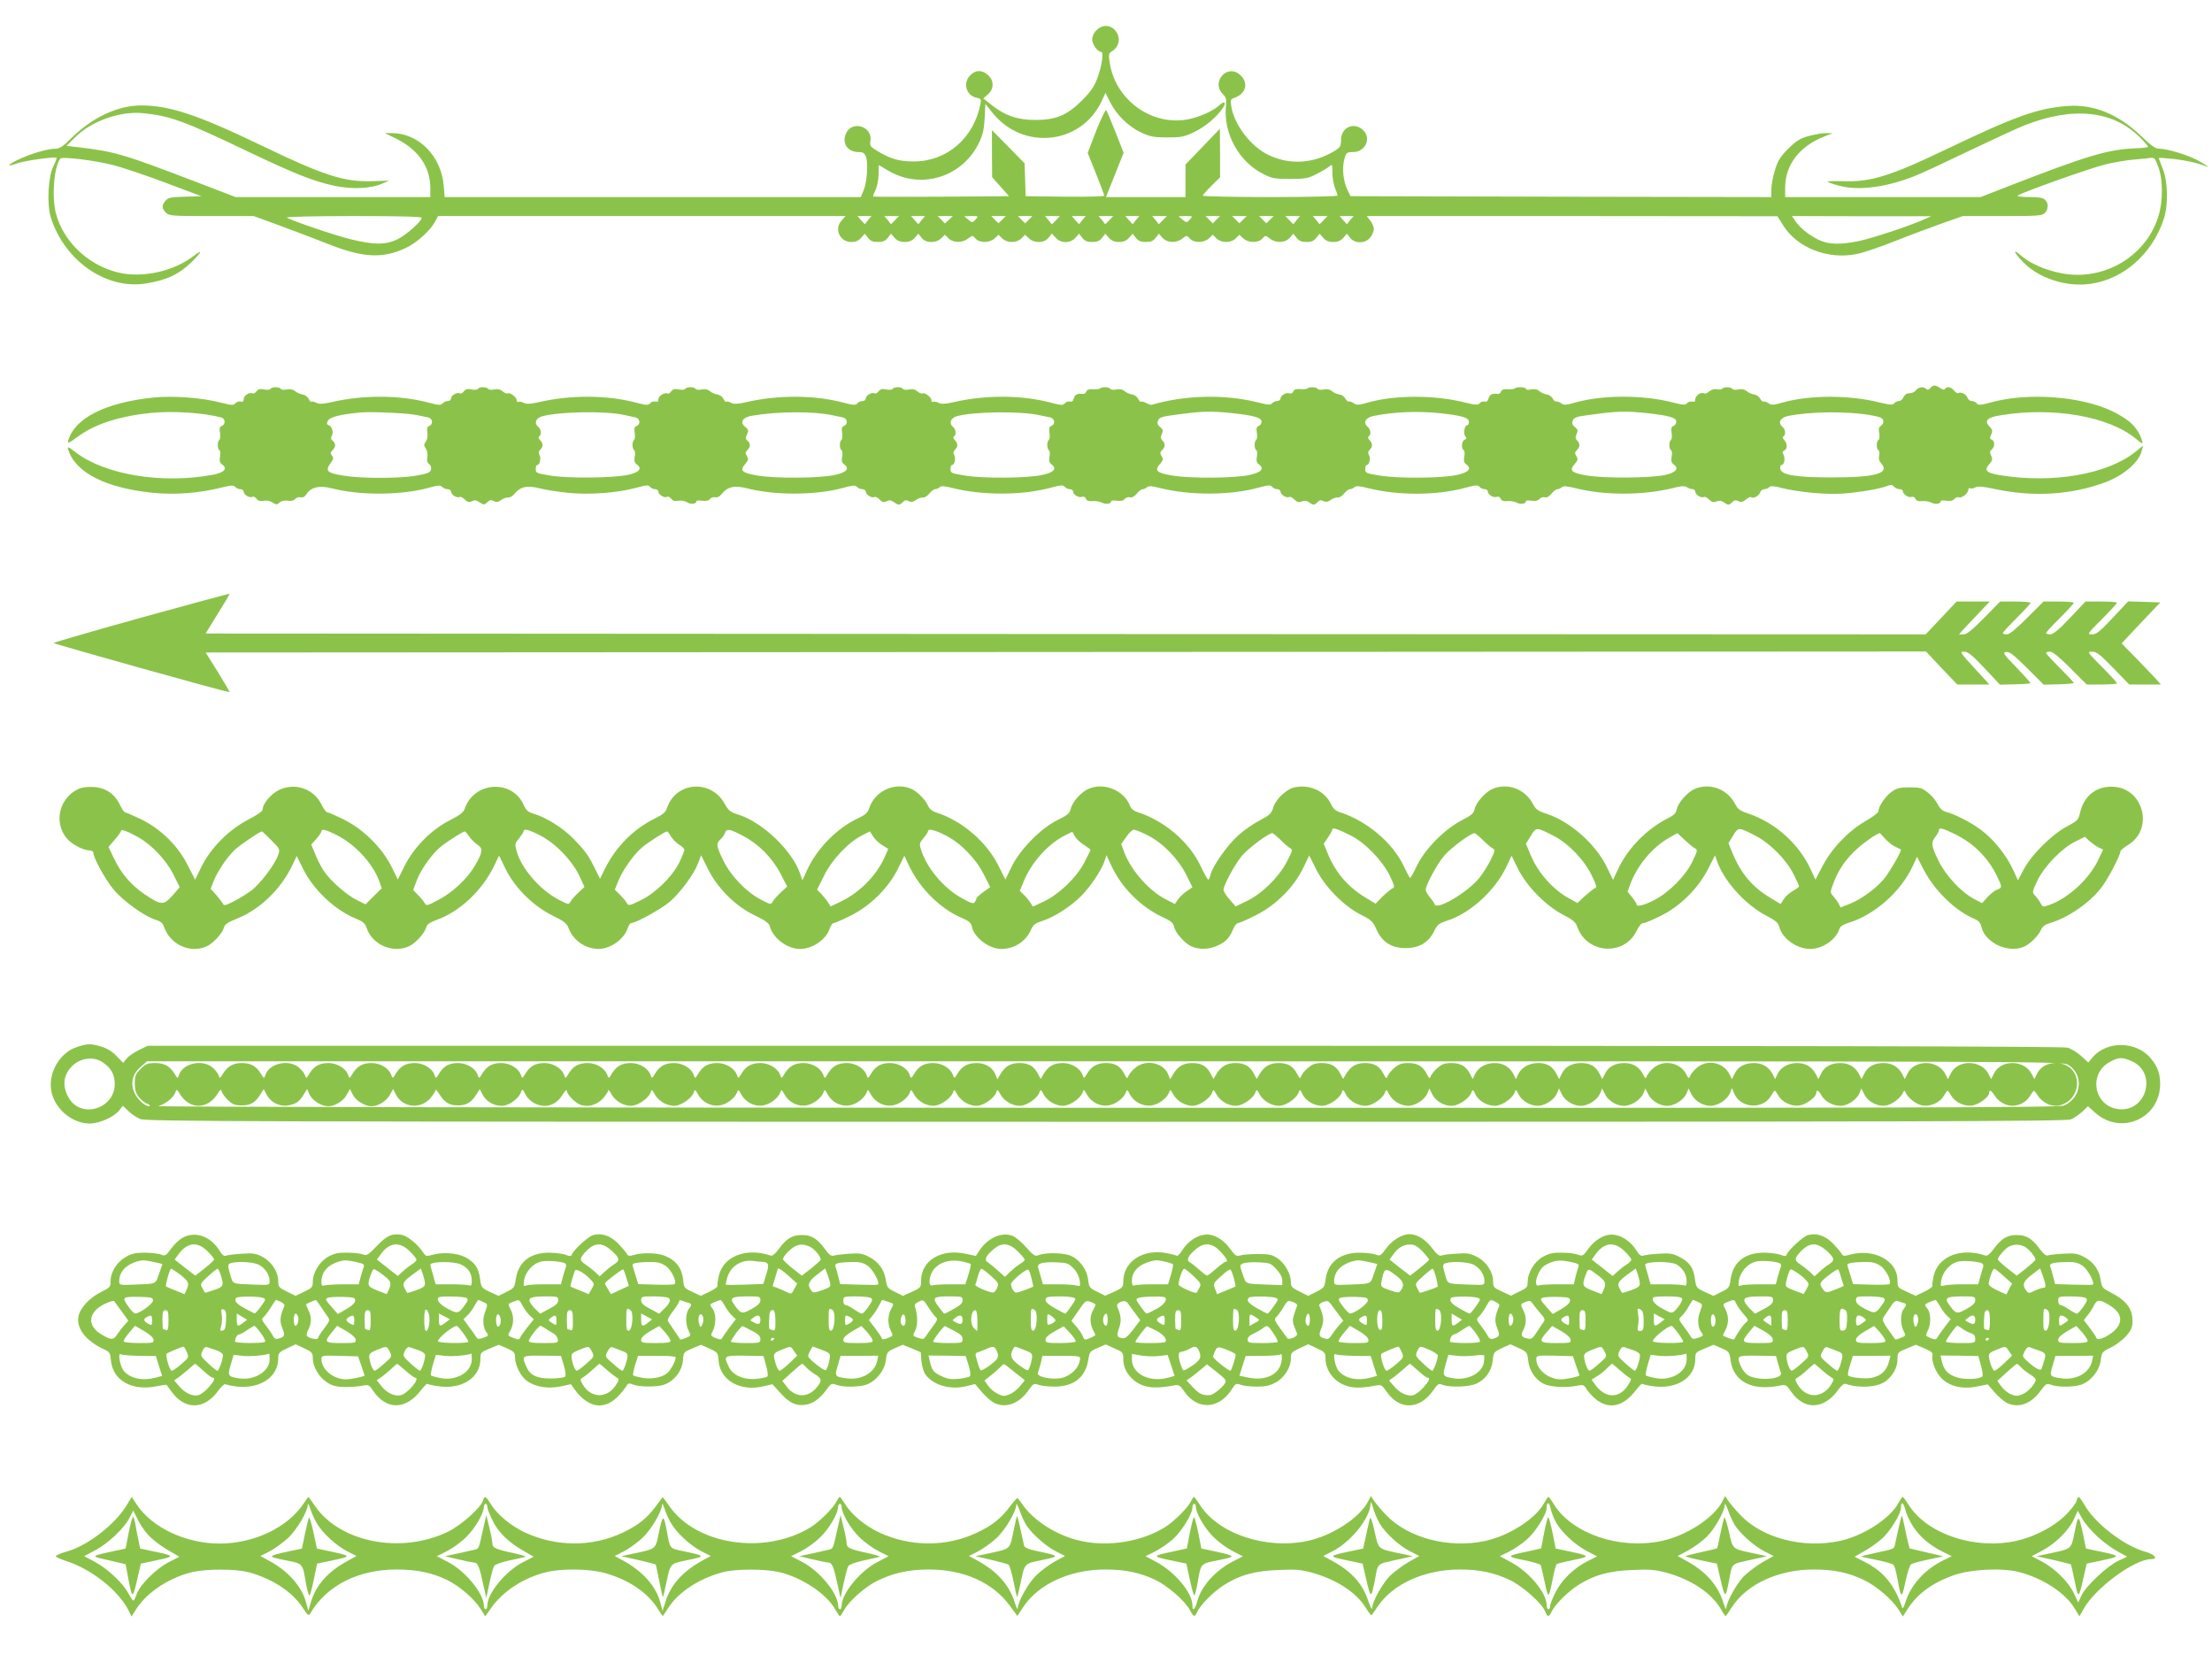
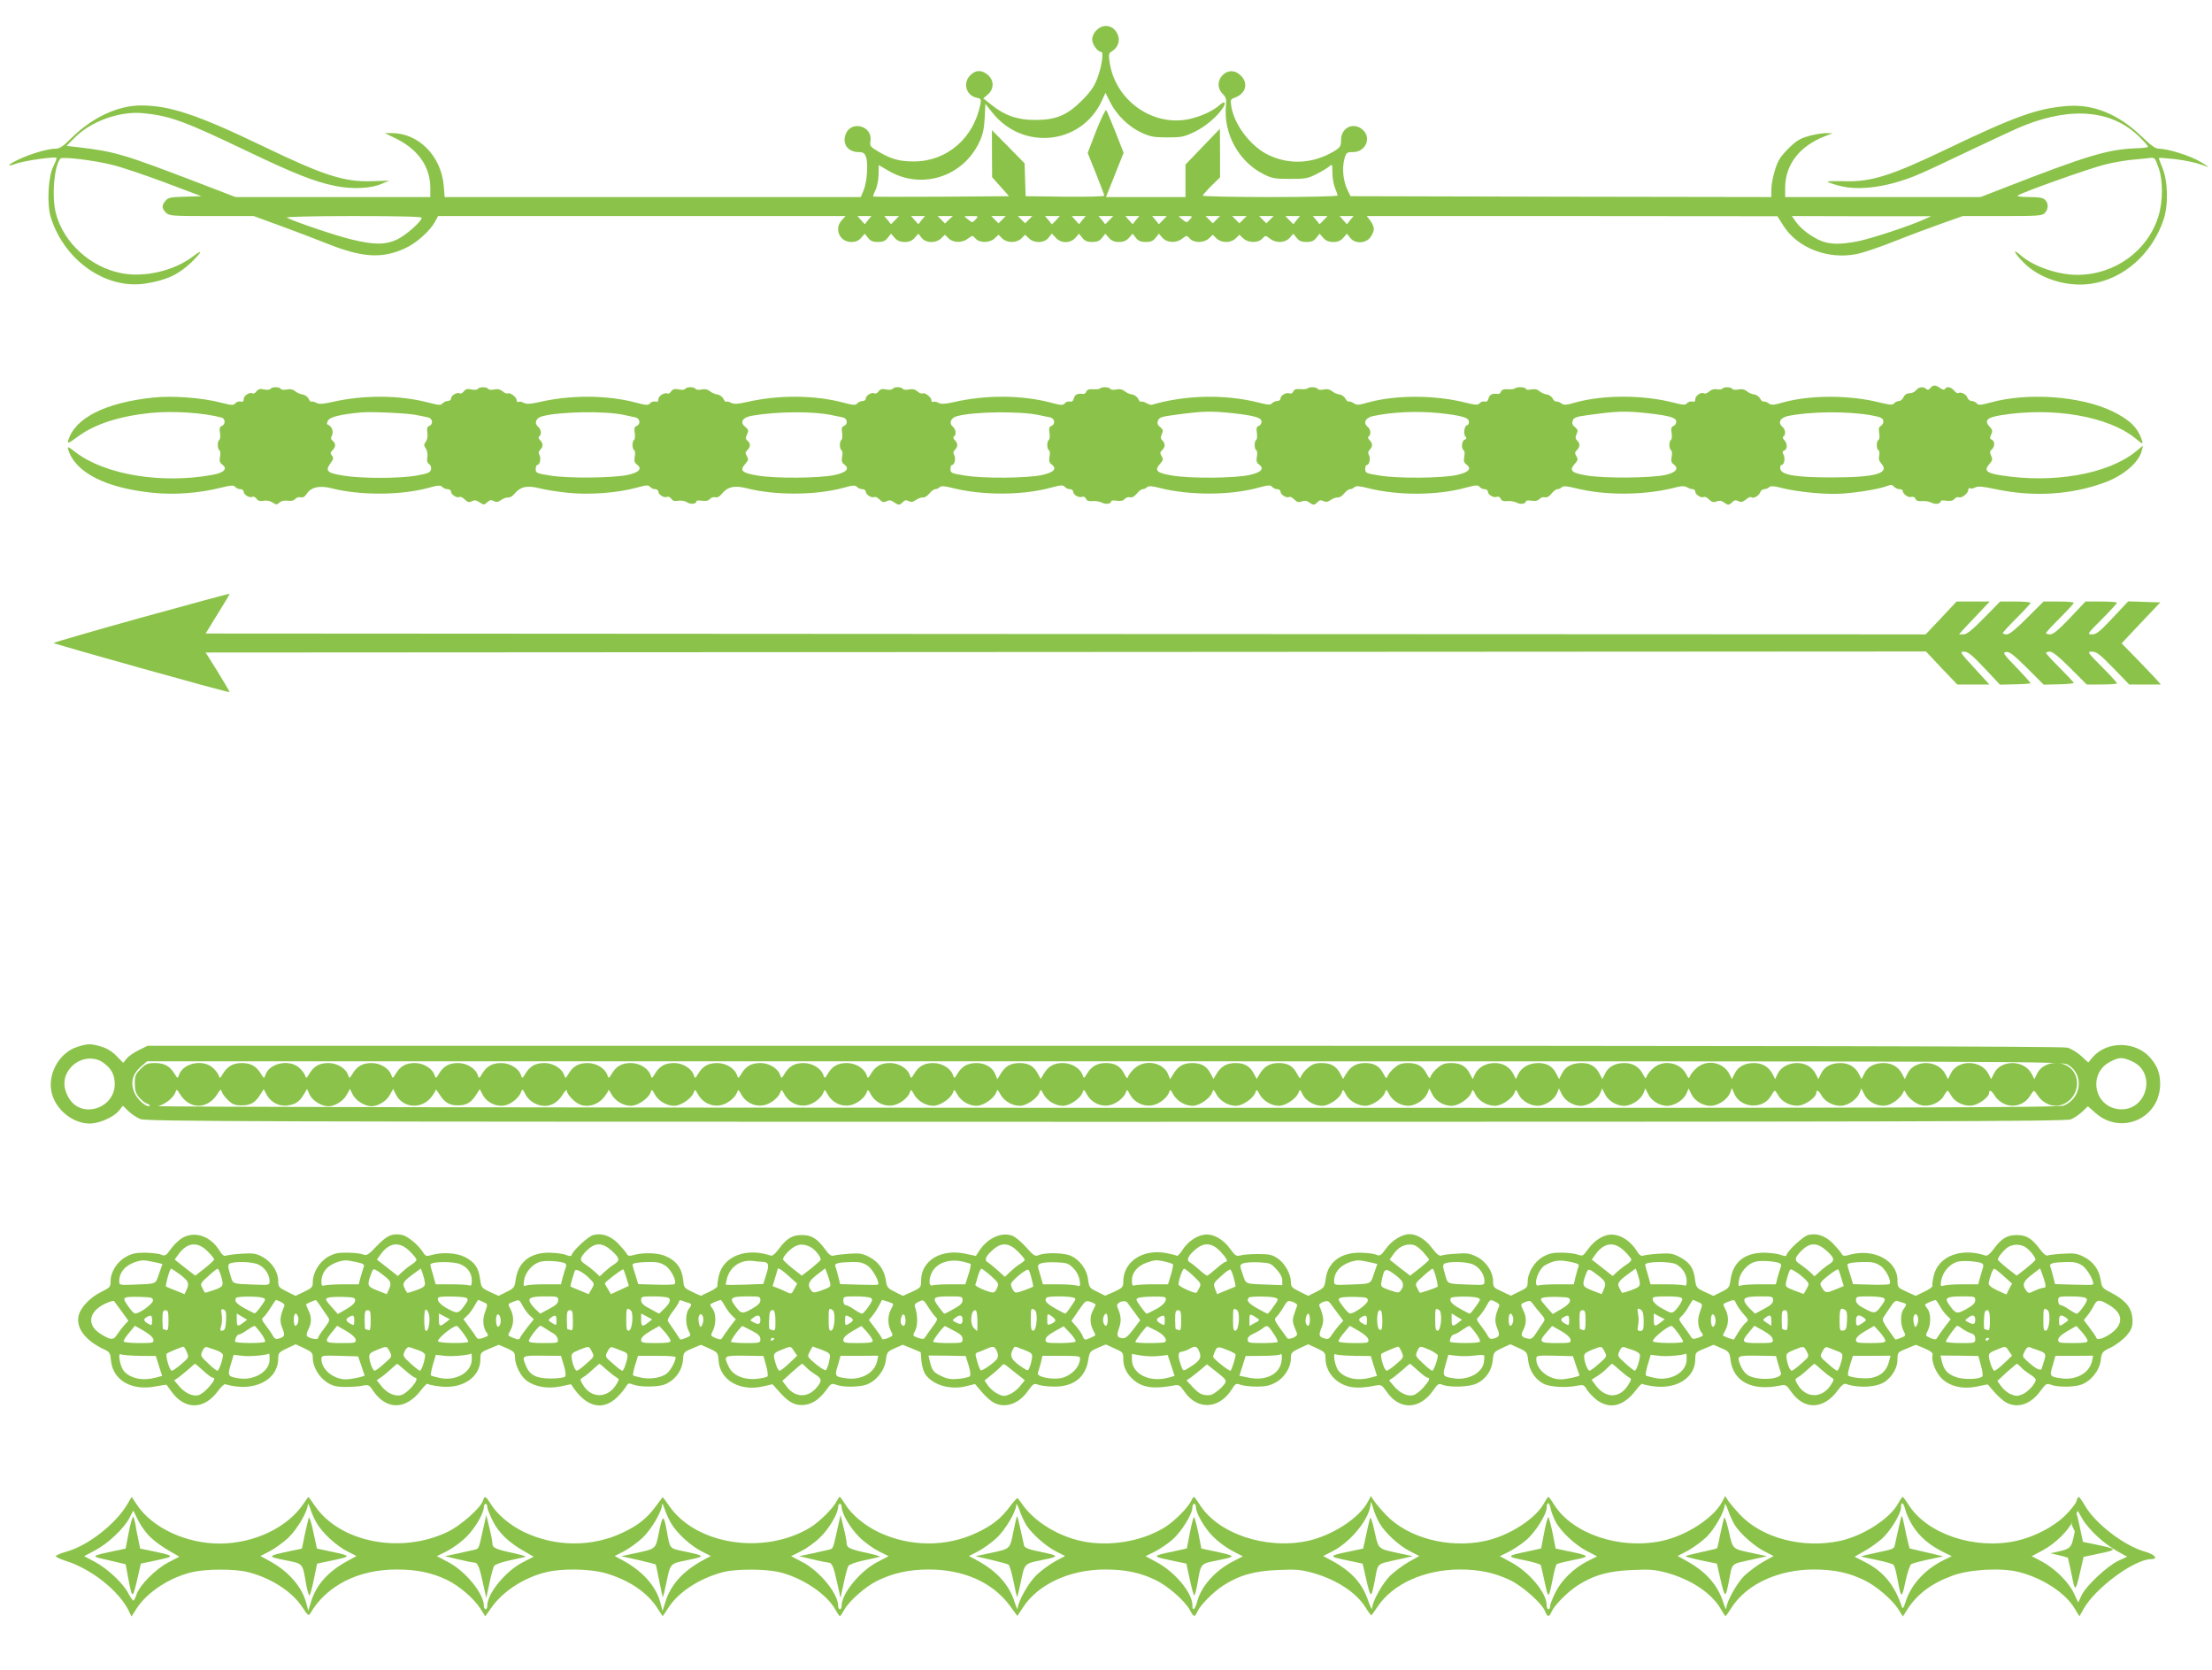
<svg xmlns="http://www.w3.org/2000/svg" version="1.0" width="1280pt" height="966pt" viewBox="0 0 1280 966" preserveAspectRatio="xMidYMid meet">
  <g transform="translate(0,966) scale(0.1,-0.1)" fill="#8bc34a" stroke="none">
    <path d="M6345 9485 c-15 -14 -25 -36 -25 -53 0 -28 31 -72 52 -72 16 0 4 -84 -23 -155 -17 -45 -38 -76 -88 -126 -86 -86 -150 -113 -271 -113 -102 0 -174 25 -250 85 l-50 40 27 23 c36 32 36 81 -1 113 -35 30 -71 29 -101 -2 -45 -44 -25 -117 35 -130 27 -6 29 -9 23 -38 -38 -196 -193 -330 -383 -331 -85 0 -133 13 -207 57 -47 28 -51 33 -46 61 14 86 -108 122 -142 43 -24 -58 10 -107 75 -107 24 0 33 -6 41 -27 14 -37 6 -149 -14 -195 l-16 -38 -1204 0 -1204 0 -5 63 c-14 174 -145 307 -301 307 l-40 0 71 -35 c124 -63 192 -162 192 -282 l0 -53 -563 0 -564 0 -224 86 c-421 161 -472 177 -684 202 l-70 8 51 51 c94 93 260 152 394 138 153 -15 238 -46 595 -217 278 -133 393 -179 516 -204 98 -20 206 -15 269 13 l42 18 -95 -3 c-164 -6 -280 31 -637 203 -376 181 -538 235 -704 235 -135 0 -285 -71 -405 -191 -45 -45 -66 -59 -88 -59 -45 0 -141 -28 -212 -61 -71 -33 -78 -48 -12 -24 45 16 219 40 228 32 2 -3 -6 -25 -18 -49 -31 -61 -39 -222 -14 -299 80 -249 321 -416 549 -379 120 19 190 52 264 123 63 62 68 79 8 33 -108 -82 -277 -122 -411 -97 -180 34 -336 175 -381 345 -26 97 -11 278 26 319 11 12 200 -11 304 -38 50 -12 186 -58 301 -101 l210 -79 -95 -3 c-82 -2 -97 -5 -112 -23 -23 -27 -23 -44 2 -69 19 -19 33 -20 264 -20 l244 0 148 -54 c82 -30 206 -77 276 -105 205 -82 319 -89 453 -27 63 28 143 100 171 151 l19 35 1179 0 1179 0 -21 -23 c-47 -50 -14 -127 54 -127 25 0 42 7 57 24 l21 24 19 -24 c14 -18 28 -24 57 -24 29 0 43 6 57 24 l19 24 21 -24 c15 -17 32 -24 58 -24 26 0 43 7 58 24 l21 24 19 -24 c24 -31 81 -33 113 -3 l22 21 21 -21 c27 -27 80 -27 113 -1 25 19 26 19 43 0 24 -27 82 -26 111 1 l22 21 21 -21 c13 -13 34 -21 56 -21 22 0 43 8 56 21 l21 21 22 -21 c32 -30 89 -28 114 4 l19 24 22 -24 c29 -34 84 -34 114 -1 l21 24 19 -24 c14 -18 28 -24 57 -24 29 0 43 6 57 24 l19 24 21 -24 c15 -17 32 -24 58 -24 26 0 43 7 58 24 l21 24 19 -24 c14 -18 28 -24 57 -24 29 0 43 6 57 24 l19 24 21 -24 c27 -30 80 -32 115 -4 25 19 26 19 43 0 24 -27 82 -26 111 1 l22 21 21 -21 c13 -13 34 -21 56 -21 22 0 43 8 56 21 l21 21 22 -21 c29 -27 87 -28 111 -1 17 19 18 19 43 0 35 -28 88 -26 115 4 l21 24 19 -24 c14 -18 28 -24 57 -24 29 0 43 6 57 24 l19 24 21 -24 c15 -17 32 -24 58 -24 26 0 43 7 58 24 l21 24 19 -24 c27 -35 88 -34 116 2 12 15 21 37 21 49 0 12 -9 34 -21 49 l-20 26 1188 0 1188 -1 35 -55 c81 -128 257 -197 422 -164 35 6 135 40 223 75 88 35 212 81 277 104 l116 41 229 0 c210 0 231 2 246 18 21 23 22 56 1 76 -11 12 -36 16 -92 16 -42 0 -72 4 -67 8 19 17 422 160 505 180 47 12 114 23 150 27 36 3 82 8 102 10 36 5 37 5 57 -50 28 -74 28 -199 1 -286 -62 -201 -253 -339 -470 -339 -113 0 -253 49 -326 112 -51 45 -41 17 14 -39 91 -94 250 -145 390 -125 190 27 355 172 422 372 29 85 25 229 -9 304 -11 27 -20 51 -18 52 2 2 41 -1 88 -6 75 -9 125 -20 194 -45 11 -4 -8 9 -42 29 -60 36 -190 76 -242 76 -19 0 -47 21 -101 73 -131 126 -275 185 -425 174 -173 -13 -300 -58 -695 -247 -333 -160 -447 -195 -609 -188 -49 1 -87 0 -85 -3 2 -4 33 -15 69 -24 111 -30 278 -8 445 61 36 14 175 79 310 144 135 64 276 130 313 144 285 113 520 87 676 -75 23 -23 41 -44 41 -48 0 -4 -33 -8 -72 -9 -159 -6 -280 -42 -740 -221 l-157 -61 -566 0 -565 0 0 53 c0 133 82 241 228 298 l47 18 -39 1 c-22 0 -67 -8 -100 -17 -50 -14 -71 -27 -118 -73 -46 -47 -60 -68 -77 -124 -12 -38 -21 -88 -21 -112 l0 -44 -1217 2 -1218 3 -18 37 c-24 49 -32 124 -18 176 11 40 14 42 50 42 72 0 109 81 58 128 -53 49 -127 15 -127 -58 0 -35 -4 -42 -37 -63 -124 -75 -263 -83 -388 -21 -100 50 -194 175 -210 279 -6 38 -5 41 23 51 68 26 78 94 20 137 -72 54 -158 -50 -94 -115 21 -21 24 -31 20 -72 -15 -158 74 -321 215 -392 50 -26 66 -29 156 -29 91 0 105 3 155 29 30 15 63 35 73 44 16 14 17 12 17 -37 0 -28 7 -68 15 -88 8 -19 15 -39 15 -44 0 -5 -173 -9 -390 -9 -214 0 -390 4 -390 8 0 4 23 30 50 57 l50 49 0 141 -1 140 -99 -103 -100 -104 0 -94 0 -94 -230 0 -230 0 21 53 c12 28 34 86 51 128 l30 75 -47 120 c-26 65 -50 123 -54 127 -4 4 -30 -50 -58 -120 l-49 -128 48 -119 c26 -66 48 -123 48 -128 0 -5 -102 -7 -227 -6 l-228 3 -3 95 -3 95 -94 96 -95 96 0 -136 1 -136 49 -55 49 -55 -391 -3 c-215 -1 -393 -1 -395 1 -2 2 4 19 13 37 9 18 17 58 18 89 l1 56 53 -31 c191 -115 435 -39 530 166 19 40 27 77 30 137 l4 82 40 -50 c175 -221 512 -188 632 64 l23 50 27 -54 c37 -74 107 -142 180 -176 53 -24 73 -28 151 -28 80 0 97 3 155 31 64 30 132 88 166 139 22 33 10 44 -19 17 -37 -35 -124 -73 -192 -84 -206 -34 -410 117 -443 326 -8 52 -8 57 15 71 32 21 45 58 32 92 -21 56 -82 71 -124 28z m-3905 -1085 c0 -21 -92 -102 -143 -126 -68 -31 -133 -31 -264 1 -92 22 -336 105 -373 126 -9 5 154 9 383 9 265 0 397 -3 397 -10z m2584 -12 c-10 -13 -19 -24 -19 -25 0 -1 -10 9 -22 23 l-21 24 40 0 41 0 -19 -22z m155 -2 c-13 -14 -24 -24 -24 -23 0 1 -9 12 -19 25 l-19 22 42 0 43 0 -23 -24z m155 2 c-10 -13 -19 -24 -19 -25 0 -1 -10 9 -22 23 l-21 24 40 0 41 0 -19 -22z m157 1 l-23 -22 -21 22 -21 21 44 0 44 0 -23 -21z m154 1 c-17 -19 -19 -19 -39 -3 -12 10 -23 19 -25 20 -2 2 15 3 39 3 43 0 43 0 25 -20z m154 -1 l-21 -21 -21 21 -21 21 42 0 42 0 -21 -21z m154 0 l-21 -21 -21 21 -21 21 42 0 42 0 -21 -21z m157 -4 c-13 -14 -24 -24 -24 -22 -1 1 -10 12 -20 25 l-19 22 43 0 43 0 -23 -25z m154 3 c-10 -13 -19 -24 -19 -25 0 -1 -10 9 -22 23 l-21 24 40 0 41 0 -19 -22z m155 -2 c-13 -14 -24 -24 -24 -23 0 1 -9 12 -19 25 l-19 22 42 0 43 0 -23 -24z m155 2 c-10 -13 -19 -24 -19 -25 0 -1 -10 9 -22 23 l-21 24 40 0 41 0 -19 -22z m155 -2 c-13 -14 -24 -24 -24 -23 0 1 -9 12 -19 25 l-19 22 42 0 43 0 -23 -24z m156 4 c-17 -19 -19 -19 -39 -3 -12 10 -23 19 -25 20 -2 2 15 3 39 3 43 0 43 0 25 -20z m154 -1 l-21 -21 -21 21 -21 21 42 0 42 0 -21 -21z m154 0 l-21 -21 -21 21 -21 21 42 0 42 0 -21 -21z m156 0 l-21 -21 -21 21 -21 21 42 0 42 0 -21 -21z m155 -1 c-10 -13 -19 -24 -19 -25 0 -1 -11 9 -24 23 l-23 24 43 0 42 0 -19 -22z m155 -2 c-13 -14 -24 -24 -24 -23 0 1 -9 12 -19 25 l-19 22 42 0 43 0 -23 -24z m155 2 c-10 -13 -19 -24 -19 -25 0 -1 -10 9 -22 23 l-21 24 40 0 41 0 -19 -22z m3316 1 c-80 -36 -298 -108 -375 -124 -110 -22 -176 -20 -234 9 -57 29 -103 66 -132 107 l-20 29 403 -1 403 0 -45 -20z" />
    <path d="M11170 7415 c-9 -11 -16 -13 -24 -5 -15 15 -43 12 -58 -7 -7 -10 -24 -18 -38 -18 -16 0 -28 -8 -35 -22 -5 -13 -17 -23 -26 -23 -9 0 -22 -6 -28 -13 -9 -11 -23 -10 -82 4 -173 44 -402 45 -561 1 -55 -16 -68 -17 -84 -5 -10 7 -23 12 -29 10 -5 -2 -14 6 -20 17 -6 12 -22 23 -35 24 -14 2 -33 11 -42 19 -12 10 -28 14 -47 10 -17 -4 -33 -2 -36 3 -8 12 -52 13 -59 1 -3 -4 -17 -6 -31 -3 -16 3 -33 -2 -45 -13 -10 -9 -23 -14 -29 -11 -16 11 -51 -13 -51 -33 0 -14 -5 -18 -18 -14 -10 2 -24 -2 -30 -10 -10 -11 -22 -11 -83 5 -173 44 -402 44 -561 0 -55 -16 -68 -17 -84 -5 -10 7 -23 12 -29 10 -5 -2 -14 6 -20 17 -6 12 -22 23 -35 24 -14 2 -33 11 -42 19 -12 11 -27 14 -48 10 -17 -4 -30 -2 -30 3 0 11 -53 14 -64 3 -4 -4 -22 -6 -40 -5 -23 2 -35 -2 -40 -13 -3 -9 -11 -15 -18 -14 -33 4 -48 -3 -54 -25 -4 -16 -11 -22 -23 -19 -10 2 -23 -2 -29 -10 -10 -11 -22 -11 -83 4 -173 44 -402 45 -561 1 -55 -16 -68 -17 -84 -5 -10 7 -23 12 -29 10 -5 -2 -14 6 -20 17 -6 12 -22 23 -35 24 -14 2 -33 11 -42 19 -12 10 -28 14 -47 10 -17 -4 -33 -2 -36 3 -7 12 -48 13 -59 3 -4 -4 -23 -6 -42 -4 -24 2 -36 -2 -40 -14 -4 -9 -13 -14 -21 -11 -19 8 -53 -11 -53 -29 0 -8 -8 -15 -19 -15 -10 0 -24 -6 -30 -13 -9 -11 -23 -10 -82 5 -192 48 -420 43 -615 -14 -5 -1 -20 4 -32 11 -13 7 -26 10 -29 7 -4 -3 -11 4 -17 17 -6 12 -23 24 -36 25 -14 2 -33 11 -42 19 -12 10 -28 14 -47 10 -17 -4 -33 -2 -36 3 -7 12 -48 13 -59 3 -4 -4 -22 -6 -40 -5 -23 2 -35 -2 -40 -13 -3 -9 -11 -15 -18 -14 -33 4 -48 -3 -54 -25 -4 -16 -11 -22 -23 -19 -10 2 -23 -2 -29 -10 -11 -13 -22 -12 -83 4 -166 44 -376 45 -558 3 -53 -12 -75 -13 -91 -4 -11 6 -25 8 -30 5 -6 -3 -10 1 -10 9 0 18 -39 48 -52 40 -5 -3 -18 2 -28 11 -14 12 -29 16 -49 12 -17 -4 -33 -2 -36 3 -3 6 -17 10 -30 10 -13 0 -27 -4 -30 -10 -3 -5 -20 -7 -37 -3 -23 5 -34 2 -44 -11 -7 -10 -17 -15 -23 -12 -15 10 -51 -12 -51 -29 0 -8 -8 -15 -19 -15 -10 0 -24 -6 -30 -14 -10 -11 -22 -11 -82 5 -166 44 -376 45 -558 3 -54 -12 -75 -13 -91 -4 -12 6 -24 9 -27 6 -4 -3 -11 4 -17 17 -6 12 -23 24 -36 25 -14 2 -33 11 -42 19 -12 10 -28 14 -47 10 -17 -4 -33 -2 -36 3 -3 6 -17 10 -30 10 -13 0 -27 -4 -30 -10 -3 -5 -20 -7 -37 -3 -23 5 -34 2 -44 -11 -7 -10 -16 -16 -21 -13 -16 9 -53 -13 -53 -32 0 -14 -5 -18 -18 -14 -10 2 -24 -2 -30 -10 -11 -13 -22 -12 -83 4 -166 44 -376 45 -558 3 -53 -12 -75 -13 -91 -4 -11 6 -25 8 -30 5 -6 -3 -10 1 -10 9 0 18 -39 48 -52 40 -5 -3 -18 2 -28 11 -14 12 -29 16 -49 12 -17 -4 -33 -2 -36 3 -8 13 -52 13 -60 0 -3 -5 -20 -7 -37 -3 -23 5 -34 2 -44 -11 -7 -10 -17 -15 -23 -12 -15 10 -51 -12 -51 -29 0 -8 -8 -15 -19 -15 -10 0 -24 -6 -30 -14 -10 -11 -22 -11 -82 5 -166 44 -376 45 -558 3 -54 -12 -75 -13 -91 -4 -12 6 -24 9 -27 6 -4 -3 -11 4 -17 17 -6 12 -23 24 -36 25 -14 2 -33 11 -42 19 -12 10 -28 14 -47 10 -17 -4 -33 -2 -36 3 -8 13 -52 13 -60 0 -3 -5 -20 -7 -37 -3 -23 5 -34 2 -44 -11 -7 -10 -17 -15 -23 -12 -16 10 -51 -13 -51 -33 0 -14 -5 -18 -18 -14 -10 2 -24 -2 -30 -10 -11 -13 -21 -12 -81 3 -110 29 -281 42 -395 30 -275 -29 -453 -118 -491 -248 -6 -20 1 -18 54 21 98 73 240 119 422 138 131 13 310 1 412 -27 22 -7 22 -40 1 -48 -13 -5 -15 -15 -11 -41 3 -19 1 -37 -4 -40 -12 -8 -12 -52 1 -60 5 -3 7 -20 3 -37 -4 -23 -2 -34 11 -44 35 -25 15 -48 -54 -61 -293 -54 -623 0 -793 131 -44 34 -48 35 -42 14 41 -132 218 -222 490 -249 127 -13 269 -2 395 30 58 14 72 15 81 4 6 -7 20 -13 30 -13 11 0 19 -7 19 -15 0 -17 36 -39 51 -29 6 3 16 -2 23 -11 9 -13 21 -16 41 -12 18 3 38 -1 52 -10 21 -14 25 -14 41 0 10 9 29 13 48 10 19 -3 35 1 42 10 7 8 21 13 32 10 12 -3 24 3 34 19 26 40 75 51 145 33 164 -42 403 -41 562 3 54 15 67 16 78 5 6 -7 21 -13 31 -13 11 0 20 -7 20 -15 0 -17 36 -39 50 -30 5 3 19 -4 30 -15 16 -16 25 -18 40 -10 15 8 26 7 45 -6 24 -16 27 -16 44 0 15 14 24 15 39 7 14 -8 25 -6 43 7 13 9 31 15 40 14 9 -2 25 8 35 20 34 42 73 51 142 34 33 -9 109 -21 168 -27 122 -13 288 -1 399 30 55 15 67 16 76 5 6 -8 20 -14 30 -14 11 0 19 -7 19 -15 0 -17 36 -39 51 -29 6 3 16 -2 23 -11 9 -13 21 -16 41 -12 17 3 38 -1 51 -9 21 -14 54 -10 54 6 0 5 15 6 33 3 22 -3 37 0 45 10 7 8 21 13 31 10 11 -3 25 4 37 19 34 42 73 51 142 34 165 -43 403 -42 563 2 54 15 67 16 78 5 6 -7 21 -13 31 -13 11 0 20 -7 20 -15 0 -17 36 -39 50 -30 5 3 19 -4 30 -15 16 -16 24 -18 40 -10 16 8 26 7 42 -5 28 -19 33 -19 52 0 11 12 20 13 34 6 14 -7 25 -6 43 7 13 9 31 15 40 14 9 -2 26 9 37 23 11 14 26 25 34 25 8 0 19 5 25 11 9 9 28 8 78 -5 173 -43 405 -42 567 3 57 15 70 16 79 5 6 -8 20 -14 30 -14 11 0 19 -7 19 -15 0 -18 34 -37 53 -29 8 3 17 -2 21 -11 4 -12 16 -16 38 -14 18 2 43 -3 55 -9 22 -12 53 -7 53 8 0 5 15 6 33 3 22 -3 37 0 45 10 7 8 21 13 31 10 12 -3 26 5 39 21 11 14 26 26 34 26 8 0 19 5 25 11 9 9 29 8 78 -5 172 -43 407 -42 568 3 56 15 69 16 78 5 6 -8 20 -14 30 -14 11 0 19 -7 19 -15 0 -17 36 -39 50 -30 5 3 18 -3 29 -14 16 -16 26 -19 44 -12 16 6 29 5 42 -5 24 -18 30 -18 49 1 11 12 20 13 34 6 14 -7 25 -6 43 7 13 9 31 15 40 14 9 -2 26 9 37 23 11 14 26 25 34 25 8 0 19 5 25 11 9 9 29 8 79 -5 174 -44 403 -43 567 3 56 15 69 16 78 5 6 -8 20 -14 30 -14 11 0 19 -7 19 -15 0 -18 34 -37 53 -29 8 3 17 -2 21 -11 4 -12 16 -16 38 -14 18 2 43 -3 55 -9 22 -12 53 -7 53 8 0 5 15 6 33 3 22 -3 37 0 45 10 7 8 21 13 31 10 12 -3 26 5 39 21 11 14 26 26 34 26 8 0 19 5 25 11 9 9 29 7 79 -5 169 -43 392 -42 563 0 49 13 69 14 83 5 10 -6 25 -11 33 -11 8 0 15 -7 15 -15 0 -17 36 -39 50 -30 5 3 18 -3 29 -14 16 -16 26 -19 44 -12 16 6 29 5 42 -5 24 -18 30 -18 49 1 12 12 20 13 35 6 14 -8 25 -6 44 9 13 11 27 17 30 14 11 -11 46 7 52 27 4 10 14 19 24 19 9 0 22 5 28 11 9 9 28 8 77 -5 98 -24 260 -39 356 -31 93 7 209 27 252 44 20 8 29 7 38 -5 7 -7 21 -14 31 -14 11 0 19 -4 19 -9 0 -18 32 -42 50 -36 11 3 20 -1 24 -10 4 -12 16 -16 38 -14 18 2 43 -3 55 -9 22 -12 53 -7 53 8 0 5 15 6 33 3 23 -3 37 0 46 10 7 9 19 13 27 10 17 -6 54 24 54 44 0 8 4 11 10 8 5 -3 19 -1 30 5 16 8 43 6 113 -9 224 -48 444 -34 640 39 107 40 196 117 211 184 l7 28 -43 -35 c-162 -131 -481 -186 -785 -136 -80 13 -94 28 -60 66 17 19 18 27 9 47 -9 19 -8 27 4 36 18 16 18 49 0 56 -12 5 -13 11 -4 30 10 20 8 28 -10 47 -32 34 -12 53 68 65 302 49 622 -7 778 -135 41 -34 44 -34 37 -12 -23 74 -71 121 -172 170 -184 88 -491 110 -706 50 -56 -15 -69 -16 -78 -5 -6 8 -20 14 -30 14 -10 0 -20 9 -24 19 -6 20 -38 36 -53 27 -5 -3 -16 4 -25 15 -18 21 -42 25 -52 9 -4 -7 -14 -5 -28 5 -27 19 -41 19 -57 0z m-8760 -156 c25 -5 55 -11 68 -14 26 -6 30 -40 6 -49 -12 -5 -15 -15 -11 -39 3 -20 0 -40 -9 -52 -12 -16 -12 -22 0 -40 8 -12 12 -33 9 -50 -4 -19 -1 -32 10 -40 10 -7 14 -20 11 -32 -5 -17 -20 -23 -82 -34 -99 -18 -324 -18 -429 0 -91 15 -103 27 -69 73 16 22 17 30 7 42 -11 13 -10 18 3 31 20 20 20 39 1 55 -11 9 -12 17 -4 31 11 21 -1 54 -22 61 -9 3 -9 9 -1 25 12 21 73 36 192 47 65 5 267 -4 320 -15z m1199 1 c25 -6 56 -12 69 -15 26 -6 30 -40 6 -49 -13 -5 -15 -15 -11 -41 3 -19 1 -37 -4 -40 -12 -8 -12 -52 1 -60 5 -3 7 -20 3 -37 -4 -23 -2 -34 11 -44 35 -25 15 -48 -54 -62 -91 -18 -346 -20 -447 -3 -77 12 -83 15 -83 37 0 13 4 24 9 24 15 0 23 38 13 57 -7 11 -6 21 4 31 18 18 18 37 -1 56 -9 9 -11 17 -5 21 15 9 12 41 -5 55 -26 22 -14 53 24 62 102 27 361 31 470 8z m1201 -1 c25 -5 55 -11 68 -14 26 -6 30 -40 6 -49 -13 -5 -15 -15 -11 -41 3 -19 1 -37 -4 -40 -12 -8 -12 -52 1 -60 5 -3 7 -20 3 -37 -4 -23 -2 -34 11 -44 35 -25 15 -47 -54 -62 -87 -19 -343 -21 -447 -3 -91 15 -105 29 -69 69 17 19 18 26 8 43 -10 16 -10 23 3 35 19 19 19 38 1 54 -12 9 -13 17 -3 37 10 22 8 28 -11 44 -33 26 -15 55 40 64 144 25 352 26 458 4z m1200 0 c25 -5 55 -11 68 -14 26 -6 30 -40 6 -49 -13 -5 -15 -15 -11 -41 3 -19 1 -37 -4 -40 -12 -8 -12 -52 1 -60 5 -3 7 -20 3 -37 -4 -23 -2 -34 11 -44 35 -25 15 -47 -54 -62 -87 -19 -343 -21 -447 -3 -77 12 -83 15 -83 37 0 13 4 24 9 24 15 0 23 38 13 57 -7 11 -6 21 4 31 18 18 18 37 -1 56 -9 9 -11 17 -5 21 15 9 12 41 -5 55 -26 22 -14 53 25 63 100 26 361 29 470 6z m1119 11 c128 -14 171 -26 171 -49 0 -11 -7 -22 -16 -25 -13 -5 -15 -15 -11 -41 3 -19 1 -37 -4 -40 -12 -8 -12 -52 1 -60 5 -3 7 -20 3 -37 -4 -23 -2 -34 11 -44 35 -25 15 -47 -54 -62 -87 -19 -343 -21 -447 -3 -91 15 -105 29 -69 69 17 19 18 26 8 43 -10 16 -10 23 3 35 19 19 19 39 1 56 -10 10 -11 18 -3 37 9 19 8 26 -9 40 -16 12 -19 22 -13 38 6 17 21 23 91 32 169 23 209 24 337 11z m1200 0 c130 -14 171 -26 171 -50 0 -11 -4 -20 -10 -20 -15 0 -24 -49 -11 -64 9 -10 8 -15 -4 -20 -17 -6 -21 -51 -5 -61 5 -3 7 -20 3 -37 -4 -23 -2 -34 11 -44 35 -25 15 -47 -54 -62 -87 -19 -343 -21 -447 -3 -77 12 -83 15 -83 37 0 13 4 24 9 24 15 0 23 38 13 57 -7 11 -6 21 4 31 18 18 18 37 -1 56 -9 9 -11 17 -5 21 15 9 12 41 -5 55 -29 24 -14 53 30 63 117 24 254 30 384 17z m1200 0 c128 -14 171 -26 171 -49 0 -11 -7 -22 -16 -25 -13 -5 -15 -15 -11 -41 3 -19 1 -37 -4 -40 -12 -8 -12 -52 1 -60 5 -3 7 -20 3 -37 -4 -23 -2 -34 11 -44 34 -24 15 -48 -49 -62 -84 -18 -351 -20 -452 -3 -91 15 -105 29 -69 69 17 19 18 26 8 43 -10 16 -10 23 3 35 19 19 19 39 1 56 -10 10 -11 18 -3 37 9 19 8 26 -9 40 -16 12 -19 22 -13 38 6 17 21 23 91 32 169 23 209 24 337 11z m1301 -13 c50 -9 66 -16 68 -31 2 -11 -4 -23 -13 -29 -13 -7 -15 -17 -11 -42 4 -19 2 -36 -4 -40 -13 -8 -13 -52 0 -60 6 -3 7 -17 4 -31 -4 -16 -1 -31 11 -44 53 -58 -29 -82 -285 -82 -208 0 -293 14 -298 50 -2 12 1 22 7 22 15 0 23 37 12 59 -8 14 -7 20 4 25 19 7 19 40 0 60 -9 9 -11 17 -5 21 15 9 12 41 -5 55 -29 24 -14 53 30 63 131 27 346 29 485 4z" />
    <path d="M818 6087 c-280 -78 -508 -144 -508 -147 0 -5 1013 -289 1018 -284 2 1 -28 53 -67 116 l-71 113 4977 3 4978 3 90 -96 91 -95 93 0 93 0 -87 95 c-83 90 -86 95 -60 95 23 0 46 -19 118 -95 l90 -96 88 2 c49 1 89 4 89 7 0 3 -37 44 -82 91 -76 78 -81 86 -59 89 19 3 43 -16 121 -93 l96 -96 87 2 c48 1 87 5 87 8 0 4 -36 42 -80 86 -44 44 -80 83 -80 87 0 5 10 8 23 8 15 0 53 -31 117 -95 l95 -95 87 0 c49 0 88 3 88 7 0 4 -39 47 -87 95 -85 86 -87 88 -57 88 26 0 46 -16 123 -95 l92 -95 91 0 92 0 -29 33 c-16 17 -67 71 -114 119 l-84 86 112 119 112 118 -93 3 -93 3 -90 -96 c-75 -80 -95 -96 -120 -95 -29 0 -27 3 58 88 48 48 87 91 87 95 0 4 -41 7 -91 7 l-91 0 -90 -95 c-65 -69 -97 -95 -114 -95 -13 0 -24 3 -24 8 0 4 36 43 80 87 44 44 80 83 80 87 0 5 -39 8 -88 8 l-87 0 -95 -95 c-64 -64 -102 -95 -117 -95 -13 0 -23 3 -23 8 0 4 36 43 80 87 44 44 80 83 80 87 0 5 -40 8 -88 8 l-88 0 -93 -95 c-70 -71 -100 -95 -119 -95 l-26 0 34 38 c19 20 59 63 90 95 l54 57 -96 0 -96 0 -89 -95 -90 -95 -4977 2 -4976 3 70 114 c39 62 70 114 68 116 -2 1 -231 -61 -510 -138z" />
-     <path d="M455 5096 c-113 -52 -146 -194 -68 -287 29 -34 94 -68 131 -69 12 0 22 -6 22 -13 0 -29 70 -157 118 -214 55 -66 179 -155 242 -174 29 -9 42 -19 49 -41 36 -102 148 -155 244 -114 38 15 94 76 103 110 4 18 22 30 72 50 133 52 256 170 322 307 l27 57 36 -73 c60 -123 187 -242 310 -291 37 -15 49 -26 58 -51 32 -97 147 -149 242 -109 38 15 94 76 103 110 4 18 20 29 63 45 131 48 255 163 326 303 l33 68 38 -78 c54 -109 160 -214 270 -268 65 -32 83 -45 93 -71 27 -73 97 -122 174 -123 68 0 147 55 168 117 6 18 15 33 22 33 27 0 177 83 225 125 63 56 138 158 162 222 l17 45 39 -78 c55 -112 161 -218 272 -270 62 -30 82 -45 87 -64 18 -68 101 -130 175 -130 71 0 150 54 171 117 6 18 16 33 24 33 7 0 50 19 96 42 114 56 220 161 274 270 l38 77 27 -57 c63 -133 184 -252 307 -303 40 -17 52 -28 57 -50 12 -63 100 -129 170 -129 74 0 141 42 171 109 14 32 25 40 69 54 66 21 162 83 221 142 53 52 119 151 136 202 l12 36 27 -59 c59 -129 172 -242 300 -301 46 -21 59 -32 64 -54 7 -36 63 -99 103 -115 44 -19 100 -17 148 5 48 22 69 44 90 94 8 20 22 37 29 37 8 0 54 20 103 45 115 57 220 162 274 273 l35 73 39 -78 c50 -102 160 -214 258 -264 62 -31 71 -39 92 -86 33 -74 87 -108 170 -108 78 0 132 33 164 98 19 38 27 45 76 61 130 41 275 172 340 308 l32 67 38 -77 c50 -100 160 -212 260 -264 58 -30 73 -43 83 -72 56 -155 271 -168 342 -22 14 29 28 46 40 46 10 0 55 19 101 42 112 55 217 160 273 271 l40 78 16 -44 c43 -113 167 -247 284 -306 48 -25 66 -40 71 -60 17 -70 100 -130 179 -131 72 0 150 53 170 116 4 14 21 25 49 34 152 45 306 180 375 329 l25 54 39 -75 c64 -122 182 -237 293 -284 24 -10 35 -22 40 -44 20 -91 148 -155 242 -119 36 13 88 64 103 99 8 19 23 31 53 40 105 31 228 116 296 204 37 47 111 187 111 211 0 5 20 22 45 37 147 89 92 322 -80 336 -99 8 -174 -48 -198 -147 -10 -45 -14 -49 -76 -82 -86 -45 -205 -163 -250 -248 l-34 -64 -27 59 c-39 85 -111 176 -183 230 -61 46 -156 95 -209 108 -17 4 -33 19 -45 43 -10 20 -35 51 -56 67 -35 28 -46 31 -106 31 -55 0 -74 -4 -104 -25 -36 -25 -77 -85 -77 -113 0 -8 -35 -35 -78 -59 -99 -58 -195 -159 -247 -261 l-40 -76 -26 57 c-70 152 -207 274 -367 327 -43 14 -56 24 -71 53 -45 87 -146 125 -234 88 -41 -17 -96 -79 -104 -117 -4 -23 -17 -36 -52 -53 -124 -63 -235 -177 -290 -299 l-27 -57 -34 70 c-63 133 -211 266 -348 311 -53 18 -65 26 -81 57 -45 87 -146 125 -234 88 -41 -17 -96 -79 -104 -117 -5 -24 -18 -36 -77 -66 -100 -53 -210 -165 -256 -260 -19 -40 -37 -72 -40 -72 -3 0 -20 32 -39 72 -63 132 -211 257 -364 307 -28 8 -42 21 -55 48 -36 75 -119 114 -207 98 -49 -9 -112 -68 -127 -117 -10 -35 -20 -44 -78 -75 -37 -19 -93 -58 -125 -87 -63 -56 -149 -179 -160 -227 -4 -17 -10 -30 -13 -29 -4 0 -25 37 -46 82 -66 137 -208 258 -359 307 -26 8 -41 20 -48 38 -35 92 -155 139 -245 96 -42 -20 -91 -77 -99 -116 -6 -23 -19 -35 -73 -61 -97 -47 -217 -168 -267 -269 l-37 -76 -41 81 c-69 138 -211 259 -358 306 -25 8 -41 21 -49 40 -15 36 -67 87 -103 100 -95 36 -205 -17 -237 -114 -9 -27 -22 -39 -63 -58 -123 -57 -239 -175 -297 -301 l-27 -59 -12 36 c-44 133 -217 300 -358 344 -47 15 -57 23 -79 62 -78 144 -283 130 -334 -23 -8 -25 -23 -38 -74 -63 -121 -60 -221 -161 -285 -288 l-29 -59 -32 65 c-38 75 -53 96 -123 168 -57 59 -158 123 -225 142 -37 11 -47 19 -64 57 -69 145 -285 129 -338 -25 -9 -24 -27 -38 -88 -69 -106 -54 -206 -155 -260 -262 l-40 -80 -38 77 c-56 109 -162 214 -273 269 -46 23 -89 42 -96 42 -7 0 -23 21 -35 46 -44 91 -153 128 -245 84 -46 -22 -95 -80 -95 -112 0 -11 -28 -31 -82 -59 -113 -58 -218 -164 -271 -271 l-38 -77 -42 82 c-56 113 -156 211 -270 267 -46 22 -88 40 -93 40 -5 0 -18 19 -29 42 -31 65 -83 101 -153 105 -35 2 -69 -2 -87 -11z m7360 -269 c83 -41 183 -144 226 -231 27 -56 31 -70 19 -74 -8 -3 -34 -24 -58 -47 l-42 -43 -58 35 c-102 62 -173 144 -218 253 l-24 59 25 37 c14 20 25 41 25 46 0 12 32 2 105 -35z m1178 -4 c86 -45 178 -142 220 -232 24 -50 28 -66 17 -69 -7 -3 -33 -23 -58 -45 l-44 -41 -44 24 c-96 51 -186 152 -229 259 l-25 60 28 45 c31 52 32 52 135 -1z m1169 0 c82 -43 174 -136 217 -221 17 -34 31 -65 31 -69 0 -5 -16 -17 -35 -27 -19 -11 -43 -32 -53 -48 l-18 -28 -60 36 c-104 62 -171 142 -219 260 l-23 56 27 44 c30 50 31 50 133 -3z m1153 10 c107 -53 189 -135 241 -242 30 -62 30 -68 2 -77 -13 -4 -38 -23 -56 -43 l-33 -36 -47 25 c-73 38 -165 137 -206 223 -41 85 -43 102 -16 137 11 14 20 31 20 38 0 16 25 10 95 -25z m-10516 -16 c80 -45 162 -132 205 -217 l36 -73 -42 -48 c-52 -58 -65 -57 -162 8 -79 54 -137 122 -178 210 l-30 63 36 42 c20 23 36 46 36 50 0 13 37 0 99 -35z m1149 12 c107 -53 210 -165 247 -268 l14 -40 -47 -46 -47 -47 -50 25 c-59 29 -149 108 -189 165 -15 22 -38 66 -51 98 l-24 58 30 33 c16 19 29 38 29 43 0 17 25 11 88 -21z m1183 -5 c87 -46 180 -143 222 -232 l29 -63 -34 -32 c-19 -18 -40 -41 -46 -52 -11 -20 -12 -19 -67 9 -109 56 -217 180 -245 281 -12 42 -11 46 14 75 14 18 26 36 26 41 0 17 33 9 101 -27z m1169 0 c90 -47 169 -127 217 -219 l38 -74 -36 -33 c-19 -18 -41 -42 -47 -53 -11 -20 -12 -19 -68 10 -85 44 -173 135 -217 224 -42 85 -45 101 -17 126 11 10 22 26 25 36 9 27 28 24 105 -17z m1170 4 c87 -43 177 -135 223 -227 l37 -73 -40 -29 c-22 -16 -40 -32 -40 -37 0 -4 -4 -13 -9 -21 -7 -11 -21 -7 -70 20 -106 56 -206 173 -241 282 -11 34 -10 40 14 68 14 17 26 35 26 40 0 17 37 9 100 -23z m1170 0 c87 -43 177 -135 224 -228 l36 -73 -33 -23 c-19 -12 -41 -34 -51 -48 l-17 -26 -51 26 c-99 50 -203 168 -243 275 l-17 46 29 41 c15 23 35 41 44 42 9 0 44 -14 79 -32z m-5070 -29 c49 -49 51 -52 40 -84 -18 -55 -105 -170 -157 -208 -27 -20 -73 -48 -103 -63 -48 -24 -54 -25 -62 -10 -5 10 -23 32 -39 51 l-30 33 17 44 c23 58 75 135 121 180 30 29 147 108 159 108 2 0 26 -23 54 -51z m1144 23 c11 -16 32 -37 48 -48 34 -23 32 -42 -13 -121 -43 -74 -128 -155 -210 -198 -68 -36 -72 -37 -82 -19 -6 11 -23 32 -39 47 l-27 28 20 54 c25 67 92 160 145 201 38 30 124 84 134 84 3 0 14 -13 24 -28z m1169 -2 c10 -16 31 -37 47 -47 17 -9 30 -23 30 -30 0 -8 -14 -42 -31 -76 -43 -83 -138 -176 -225 -217 -64 -31 -67 -31 -77 -14 -6 11 -24 32 -40 48 l-29 29 17 44 c25 64 91 159 140 200 39 33 133 92 145 93 3 0 14 -13 23 -30z m1223 -50 l34 -21 -16 -37 c-45 -108 -142 -210 -251 -264 l-66 -32 -16 24 c-9 14 -27 36 -39 49 l-24 24 41 82 c45 92 142 194 221 233 l44 22 19 -30 c10 -16 34 -39 53 -50z m1168 1 c20 -13 36 -25 36 -28 0 -3 -16 -36 -36 -74 -46 -87 -145 -182 -233 -224 l-64 -30 -16 25 c-9 14 -26 34 -38 45 l-22 21 23 55 c44 108 139 215 235 264 l46 23 16 -28 c9 -15 33 -37 53 -49z m1134 32 c20 -21 46 -43 56 -49 18 -10 17 -13 -19 -82 -47 -89 -145 -185 -233 -226 l-62 -30 -34 40 c-20 21 -35 46 -36 55 0 28 68 154 110 202 38 43 151 127 172 127 5 0 25 -17 46 -37z m1170 0 c20 -21 46 -43 56 -49 19 -10 19 -12 -6 -65 -14 -29 -44 -78 -67 -107 -65 -82 -246 -190 -259 -154 -2 7 -15 26 -28 41 -13 16 -24 35 -24 43 0 28 69 155 109 200 39 44 152 128 173 128 5 0 25 -17 46 -37z m1168 0 c22 -21 48 -43 59 -49 20 -11 19 -13 -10 -75 -39 -84 -139 -184 -224 -227 -64 -32 -101 -40 -101 -23 0 5 -12 23 -26 41 l-26 31 17 47 c41 107 126 209 220 263 27 16 51 29 51 29 1 0 19 -17 40 -37z m1164 3 c17 -18 43 -39 60 -46 16 -7 30 -14 30 -17 0 -14 -59 -116 -91 -159 -45 -59 -139 -128 -210 -155 l-48 -19 -12 23 c-6 12 -20 31 -31 43 -19 21 -18 22 2 76 28 76 71 138 137 198 44 40 112 87 131 90 1 0 16 -15 32 -34z m1232 -48 l28 -13 -30 -63 c-50 -106 -173 -219 -278 -256 -40 -15 -42 -14 -53 7 -6 12 -20 32 -31 44 -20 21 -20 21 12 89 40 83 142 188 220 226 l55 27 25 -24 c14 -12 37 -29 52 -37z" />
    <path d="M449 3604 c-99 -30 -169 -144 -153 -250 15 -104 119 -194 223 -194 56 0 139 37 170 75 l22 28 32 -31 c17 -17 49 -38 69 -46 34 -14 596 -16 5588 -16 4642 0 5556 2 5583 14 18 7 47 27 66 44 l33 32 44 -39 c149 -131 373 -31 374 167 0 61 -15 103 -55 150 -84 100 -254 102 -337 4 l-24 -29 -41 38 c-22 20 -58 42 -79 48 -28 8 -1653 11 -5575 11 l-5535 0 -52 -26 c-29 -14 -60 -36 -70 -49 l-19 -24 -39 40 c-25 26 -56 45 -88 54 -60 18 -77 18 -137 -1z m150 -93 c45 -32 64 -68 65 -120 2 -143 -190 -206 -264 -86 -42 68 -35 137 19 189 50 48 128 56 180 17z m11738 9 c147 -66 85 -293 -76 -277 -144 15 -180 206 -51 274 52 28 72 28 127 3z m-370 -20 c93 -56 79 -192 -24 -236 -27 -12 -897 -14 -5550 -13 -3432 1 -5503 5 -5478 10 42 10 91 50 101 82 5 17 8 16 25 -12 56 -92 162 -91 219 3 16 25 19 26 24 9 3 -11 20 -33 37 -49 25 -24 39 -29 79 -29 51 0 78 16 109 67 l17 27 18 -34 c24 -44 75 -69 124 -60 45 8 64 21 89 62 l20 33 15 -34 c17 -34 68 -66 108 -66 38 0 87 30 106 66 l19 34 17 -34 c18 -34 69 -66 108 -66 38 0 87 30 106 66 l19 34 17 -34 c38 -74 141 -85 198 -20 16 19 30 40 30 47 0 7 8 -1 19 -18 33 -53 59 -70 111 -70 51 0 78 17 109 67 l17 27 18 -34 c23 -43 76 -69 124 -61 38 6 88 47 98 80 6 18 9 16 25 -16 23 -44 78 -72 127 -65 39 7 66 28 93 72 11 17 19 23 19 15 0 -21 46 -69 78 -81 44 -17 98 -1 132 37 16 19 30 40 30 47 0 6 8 -4 18 -23 25 -45 81 -74 127 -66 39 8 91 47 100 77 6 18 8 17 24 -12 24 -44 81 -73 126 -65 39 8 91 47 100 77 6 18 8 17 24 -12 25 -46 76 -72 126 -64 42 6 90 44 101 77 5 17 8 15 23 -13 25 -46 76 -72 126 -64 42 6 90 44 101 77 5 17 8 15 23 -13 25 -46 76 -72 126 -64 42 6 90 44 101 77 5 17 8 15 23 -13 25 -46 76 -72 126 -64 42 6 90 44 101 77 5 17 8 15 23 -13 25 -46 76 -72 126 -64 42 6 90 44 101 77 5 17 8 15 23 -13 24 -44 81 -73 126 -65 39 8 91 47 100 77 6 18 8 17 24 -12 24 -44 81 -73 126 -65 39 8 91 47 100 77 6 18 8 17 24 -12 24 -44 81 -73 126 -65 39 8 91 47 100 77 6 18 8 17 24 -12 24 -44 81 -73 126 -65 39 8 91 47 100 77 6 18 8 17 24 -12 25 -46 76 -72 126 -64 42 6 90 44 101 77 5 17 8 15 22 -13 24 -45 76 -72 127 -64 42 6 90 44 101 77 5 17 8 15 23 -13 24 -44 81 -73 126 -65 39 8 91 47 100 77 6 18 8 17 24 -12 24 -44 81 -73 126 -65 39 8 91 47 100 77 6 18 8 17 24 -12 24 -44 81 -73 126 -65 39 8 91 47 100 77 6 18 9 17 23 -13 22 -43 80 -72 127 -64 39 8 91 47 100 77 6 18 8 17 23 -12 22 -43 81 -73 127 -65 39 8 91 47 100 77 6 18 9 17 24 -13 23 -43 80 -72 125 -64 42 8 84 40 97 74 l10 25 17 -34 c22 -44 80 -74 127 -65 39 8 91 47 100 77 6 18 9 17 23 -13 22 -43 80 -72 127 -64 39 8 91 47 100 77 6 18 9 17 23 -13 22 -43 80 -72 126 -64 42 8 84 40 97 74 l10 25 17 -34 c22 -44 80 -74 126 -65 42 8 84 40 97 74 l10 25 17 -34 c22 -44 80 -74 126 -65 42 8 84 40 97 74 l10 25 17 -34 c22 -44 80 -74 126 -65 42 8 84 40 97 74 l10 25 17 -34 c22 -44 80 -74 126 -65 42 8 84 40 98 75 l10 26 13 -31 c36 -86 167 -95 213 -14 9 16 19 30 22 30 3 0 13 -14 22 -30 22 -38 79 -64 124 -55 38 7 94 49 94 71 0 23 14 16 32 -16 22 -38 79 -64 124 -56 40 8 82 41 95 74 l10 25 17 -34 c22 -45 80 -74 129 -64 34 6 82 44 96 75 6 13 8 13 14 0 13 -31 61 -69 95 -75 47 -9 104 16 126 55 9 16 19 30 22 30 3 0 13 -14 22 -30 22 -38 79 -64 124 -55 38 7 94 49 94 71 0 23 14 16 35 -18 12 -19 36 -38 59 -47 52 -20 112 0 141 46 11 18 22 32 25 32 3 0 14 -14 25 -31 12 -19 36 -38 59 -47 104 -40 203 78 151 179 -42 81 -178 80 -217 -1 l-16 -32 -16 31 c-43 82 -179 83 -218 1 l-16 -32 -16 31 c-43 82 -179 83 -218 1 l-16 -32 -16 31 c-43 82 -179 83 -218 1 l-16 -32 -15 30 c-22 41 -59 63 -107 63 -54 0 -93 -21 -112 -61 l-16 -32 -15 30 c-22 41 -59 63 -107 63 -54 0 -93 -21 -112 -61 l-16 -32 -15 30 c-22 41 -59 63 -108 63 -50 0 -94 -24 -113 -63 l-14 -30 -15 30 c-22 41 -59 63 -107 63 -54 0 -93 -21 -112 -61 l-16 -32 -15 30 c-35 68 -129 86 -187 36 -18 -14 -35 -36 -40 -47 -7 -19 -8 -18 -24 12 -34 65 -129 83 -186 35 -18 -14 -35 -36 -40 -47 -7 -19 -8 -19 -23 10 -22 42 -58 64 -107 64 -54 0 -93 -21 -112 -61 l-16 -32 -16 31 c-22 43 -54 62 -104 62 -56 0 -95 -21 -114 -61 l-16 -32 -16 31 c-22 43 -54 62 -104 62 -53 0 -96 -24 -116 -63 l-14 -30 -15 30 c-22 41 -59 63 -108 63 -50 0 -94 -24 -113 -63 l-14 -30 -16 31 c-23 44 -54 62 -107 62 -37 0 -55 -6 -79 -27 -18 -14 -35 -36 -40 -47 -7 -19 -8 -18 -24 11 -23 45 -53 63 -107 63 -37 0 -55 -6 -79 -27 -18 -14 -35 -36 -40 -47 -7 -19 -8 -18 -24 11 -23 45 -53 63 -106 63 -51 0 -83 -18 -110 -62 l-18 -30 -16 30 c-23 44 -54 62 -107 62 -37 0 -55 -6 -79 -27 -18 -14 -35 -36 -40 -47 -7 -19 -8 -18 -24 11 -23 45 -53 63 -106 63 -51 0 -83 -18 -110 -62 l-18 -30 -16 30 c-23 44 -54 62 -106 62 -51 0 -83 -18 -110 -62 l-18 -30 -16 30 c-23 44 -54 62 -106 62 -52 0 -83 -18 -110 -63 l-19 -31 -10 26 c-26 70 -130 92 -191 41 -18 -14 -35 -36 -40 -47 -7 -19 -8 -18 -24 11 -23 45 -53 63 -106 63 -51 0 -83 -18 -110 -62 -17 -28 -18 -29 -25 -9 -12 39 -63 71 -114 71 -52 0 -84 -17 -111 -62 l-18 -30 -16 30 c-23 44 -54 62 -106 62 -52 0 -83 -18 -110 -63 l-19 -31 -10 26 c-16 42 -58 68 -110 68 -52 0 -84 -18 -111 -62 -17 -28 -18 -29 -25 -9 -12 39 -63 71 -114 71 -52 0 -84 -17 -111 -62 -17 -28 -18 -29 -25 -9 -12 39 -63 71 -114 71 -52 0 -84 -17 -111 -62 -17 -28 -18 -29 -25 -9 -12 39 -63 71 -114 71 -52 0 -84 -17 -111 -62 -17 -28 -18 -29 -25 -9 -12 39 -63 71 -114 71 -52 0 -84 -17 -111 -62 -17 -28 -18 -29 -25 -9 -12 39 -63 71 -114 71 -52 0 -84 -17 -111 -62 -17 -28 -18 -29 -25 -9 -12 39 -63 71 -114 71 -52 0 -84 -17 -111 -62 -17 -28 -18 -29 -25 -9 -12 39 -63 71 -114 71 -52 0 -84 -17 -111 -62 -17 -28 -18 -29 -25 -9 -12 39 -63 71 -114 71 -52 0 -84 -17 -111 -62 -17 -28 -18 -29 -25 -9 -12 39 -63 71 -114 71 -52 0 -84 -17 -111 -62 -17 -28 -18 -29 -25 -9 -12 39 -63 71 -114 71 -52 0 -84 -17 -111 -62 -17 -28 -18 -29 -25 -9 -12 39 -63 71 -114 71 -52 0 -84 -17 -111 -62 -17 -28 -18 -29 -25 -9 -12 39 -63 71 -114 71 -52 0 -84 -17 -111 -62 -17 -28 -18 -29 -25 -9 -12 39 -63 71 -114 71 -52 0 -84 -17 -111 -62 -17 -28 -18 -29 -25 -9 -12 39 -63 71 -114 71 -52 0 -84 -17 -111 -62 -17 -28 -18 -29 -25 -9 -12 39 -63 71 -114 71 -52 0 -84 -17 -111 -62 -17 -28 -18 -29 -25 -9 -3 11 -20 32 -36 46 -60 49 -173 23 -194 -46 -7 -20 -8 -19 -25 9 -27 44 -59 62 -110 62 -51 0 -83 -18 -110 -62 -17 -28 -18 -29 -25 -9 -3 11 -20 32 -36 46 -60 49 -173 23 -194 -46 -7 -20 -8 -19 -25 9 -28 45 -59 62 -113 62 -42 0 -54 -5 -83 -34 -30 -30 -34 -40 -34 -84 0 -39 6 -57 25 -81 14 -16 35 -33 46 -36 11 -4 18 -9 16 -12 -14 -14 -70 32 -88 73 -26 57 -14 109 36 153 l36 31 5542 0 c5479 0 5542 0 5574 -20z" />
    <path d="M1058 2500 c-20 -11 -51 -40 -68 -64 -30 -41 -34 -44 -59 -34 -14 6 -56 10 -92 11 -52 0 -76 -5 -110 -24 -51 -28 -89 -87 -89 -140 0 -34 -3 -38 -54 -63 -67 -33 -123 -93 -132 -142 -13 -70 42 -140 147 -190 34 -15 37 -21 41 -66 12 -115 122 -177 263 -148 31 6 58 10 59 8 1 -1 15 -20 30 -41 77 -105 188 -103 267 5 17 24 36 41 42 40 164 -49 307 22 307 150 0 30 5 36 50 57 l51 24 49 -23 c45 -21 50 -27 50 -57 0 -49 35 -109 80 -139 32 -21 53 -27 102 -28 35 0 81 2 103 7 38 7 41 6 64 -29 77 -113 189 -112 277 3 18 23 34 40 37 37 2 -2 29 -9 58 -13 138 -23 249 47 249 157 0 37 2 39 53 60 l53 22 47 -20 c42 -19 47 -25 47 -53 1 -46 33 -110 68 -135 49 -36 123 -48 195 -33 l61 13 20 -29 c83 -114 180 -125 264 -29 17 19 34 42 39 51 8 13 14 14 39 4 38 -14 141 -14 179 1 62 24 104 82 108 149 2 37 5 40 53 60 l50 21 50 -22 c47 -22 49 -25 52 -68 7 -115 125 -183 261 -150 l51 12 45 -50 c52 -58 91 -77 145 -69 44 6 84 34 124 89 24 34 29 36 54 27 37 -15 130 -15 174 0 56 19 106 80 114 141 6 48 9 51 52 70 l46 20 52 -21 52 -22 4 -52 c3 -29 13 -63 24 -78 45 -61 143 -89 234 -67 l52 13 40 -47 c22 -26 53 -53 69 -61 65 -34 143 -8 196 66 32 45 36 47 61 38 15 -6 57 -11 94 -11 113 0 181 55 196 158 7 43 10 47 54 66 l47 20 50 -23 c49 -21 51 -24 51 -61 0 -48 20 -87 60 -122 54 -45 118 -53 235 -31 27 5 33 1 58 -35 75 -110 203 -104 276 14 20 32 24 34 49 25 15 -6 57 -11 94 -11 52 0 77 6 110 24 50 27 88 87 88 139 0 33 4 37 50 59 l50 23 50 -23 c45 -21 50 -26 50 -57 0 -76 54 -143 133 -164 39 -10 86 -9 162 6 27 5 33 1 58 -35 74 -109 190 -107 269 4 28 41 33 44 57 34 43 -16 155 -12 196 8 52 24 87 75 93 133 4 47 6 49 53 72 l49 22 49 -22 c47 -22 49 -25 54 -73 7 -58 42 -110 90 -134 35 -18 129 -24 192 -11 38 7 41 6 58 -23 11 -17 37 -44 59 -61 76 -54 154 -34 224 58 18 23 34 40 37 37 2 -3 28 -8 56 -13 141 -22 251 47 251 157 0 37 2 39 53 60 l53 22 46 -20 c43 -19 46 -22 52 -69 16 -123 123 -179 281 -148 40 8 41 7 71 -36 75 -106 188 -102 269 10 19 27 36 40 45 37 78 -27 183 -20 230 14 43 32 70 81 70 127 0 41 1 42 53 63 l53 22 51 -21 c37 -16 49 -26 46 -39 -9 -32 18 -100 52 -134 47 -47 123 -65 207 -47 l60 12 40 -46 c22 -25 53 -52 69 -60 65 -34 140 -9 195 66 33 45 37 47 62 38 37 -15 130 -15 174 0 56 19 106 80 114 140 6 48 8 51 60 76 29 14 69 45 89 67 28 34 35 50 35 85 0 75 -37 121 -136 171 -37 19 -42 26 -48 66 -9 60 -42 106 -96 134 -39 20 -56 23 -120 19 -41 -2 -82 -7 -90 -10 -10 -4 -25 9 -45 35 -46 63 -79 83 -135 83 -56 0 -89 -20 -135 -83 -19 -26 -36 -39 -45 -36 -141 48 -273 -3 -300 -115 -6 -26 -10 -53 -8 -59 2 -7 -19 -22 -47 -35 l-50 -24 -52 24 c-52 24 -53 25 -53 67 0 114 -139 187 -280 146 -29 -8 -36 -7 -44 8 -5 9 -28 36 -50 59 -44 44 -94 61 -143 48 -27 -6 -116 -88 -124 -113 -4 -11 -10 -11 -34 -2 -17 7 -59 12 -95 13 -114 0 -182 -54 -196 -157 -6 -44 -10 -49 -53 -70 l-46 -23 -50 23 c-49 23 -50 25 -57 75 -8 64 -31 97 -89 127 -38 20 -55 23 -119 19 -41 -2 -82 -8 -91 -11 -12 -5 -23 3 -39 29 -32 51 -83 87 -133 92 -51 5 -107 -27 -150 -87 -26 -36 -30 -38 -55 -29 -15 6 -56 12 -92 12 -52 1 -75 -4 -110 -23 -51 -28 -90 -92 -90 -147 0 -29 -5 -35 -48 -55 l-49 -24 -51 24 c-49 22 -52 26 -52 59 0 55 -41 117 -96 143 -38 19 -57 22 -117 17 -40 -2 -79 -7 -87 -11 -11 -4 -27 9 -52 42 -38 51 -88 82 -132 82 -43 0 -102 -36 -136 -84 -30 -41 -34 -44 -59 -34 -14 6 -55 10 -91 11 -114 0 -186 -55 -199 -153 -6 -47 -9 -51 -53 -73 l-48 -24 -50 25 c-44 21 -50 28 -50 55 0 46 -35 109 -77 137 -31 21 -48 25 -112 25 -42 0 -88 -3 -103 -8 -24 -6 -30 -2 -58 36 -42 59 -100 91 -151 84 -47 -6 -99 -43 -129 -92 -12 -19 -26 -33 -30 -30 -5 3 -33 10 -63 16 -135 24 -247 -50 -247 -165 0 -32 -4 -36 -52 -59 l-53 -23 -46 23 c-44 21 -47 25 -53 73 -8 63 -59 124 -114 140 -48 13 -133 13 -168 0 -25 -10 -30 -7 -75 43 -26 30 -62 60 -79 67 -61 25 -144 -11 -192 -84 l-21 -32 -61 13 c-141 30 -256 -40 -256 -156 0 -38 -2 -41 -52 -64 l-53 -24 -46 23 c-43 21 -47 27 -53 68 -9 60 -42 106 -96 134 -38 20 -56 23 -115 19 -38 -3 -79 -7 -90 -11 -15 -4 -27 4 -50 36 -46 63 -79 83 -135 83 -56 0 -89 -20 -135 -83 -19 -26 -36 -39 -45 -36 -141 48 -273 -3 -300 -115 -6 -26 -10 -53 -8 -59 2 -7 -19 -22 -47 -35 l-50 -24 -49 23 c-45 21 -49 25 -52 64 -7 72 -39 117 -107 145 -41 17 -126 20 -177 5 -29 -8 -36 -7 -44 8 -5 9 -28 36 -50 59 -44 44 -94 61 -143 48 -27 -6 -116 -88 -124 -113 -4 -11 -10 -11 -34 -2 -17 7 -60 12 -96 13 -113 0 -181 -55 -195 -157 -6 -44 -10 -49 -53 -70 l-46 -23 -50 23 c-49 23 -50 25 -57 75 -8 64 -31 97 -88 127 -49 24 -129 29 -190 12 -31 -9 -37 -8 -50 12 -30 47 -90 97 -125 104 -56 10 -86 -3 -145 -65 -50 -52 -58 -57 -80 -48 -14 5 -54 10 -90 10 -52 1 -75 -4 -110 -23 -51 -28 -90 -92 -90 -147 0 -29 -5 -35 -50 -56 l-50 -24 -50 25 c-46 23 -50 27 -50 61 0 53 -37 110 -90 139 -39 21 -55 23 -120 19 -41 -2 -82 -8 -91 -11 -12 -5 -23 3 -39 29 -51 83 -140 114 -212 75z m143 -79 c22 -21 39 -43 38 -47 0 -5 -25 -28 -55 -52 l-54 -42 -60 46 -59 47 20 28 c51 72 111 79 170 20z m1170 0 c22 -21 39 -43 39 -49 0 -5 -12 -18 -27 -27 -16 -10 -40 -29 -54 -42 l-27 -25 -61 48 -60 47 20 28 c51 72 111 79 170 20z m1169 3 c47 -43 49 -56 13 -79 -16 -10 -40 -29 -55 -43 l-28 -26 -27 26 c-16 14 -40 33 -55 43 -37 23 -35 37 7 80 49 48 90 48 145 -1z m1149 22 c29 -15 65 -61 59 -76 -2 -4 -27 -26 -55 -49 l-53 -41 -54 42 c-30 24 -55 48 -55 53 0 13 28 47 59 68 30 21 62 22 99 3z m1201 -26 c22 -22 40 -44 40 -48 0 -4 -12 -15 -27 -24 -16 -9 -41 -30 -58 -46 l-30 -29 -41 37 c-22 20 -48 41 -58 47 -23 13 -11 39 35 77 47 40 90 35 139 -14z m1172 0 c37 -40 47 -60 29 -60 -4 0 -29 -18 -54 -40 -25 -22 -48 -40 -52 -40 -4 0 -24 15 -45 34 -20 18 -45 38 -55 43 -22 13 -10 39 36 77 48 40 93 36 141 -14z m1170 0 c21 -23 38 -44 37 -48 0 -4 -25 -26 -55 -50 l-54 -42 -60 46 -59 47 20 28 c29 41 59 59 98 59 27 0 42 -9 73 -40z m1169 1 c22 -21 39 -43 39 -49 0 -5 -12 -18 -27 -27 -16 -10 -40 -29 -54 -42 l-27 -25 -61 48 -60 47 20 28 c51 72 111 79 170 20z m1169 3 c47 -43 49 -56 13 -79 -16 -10 -40 -29 -55 -43 l-28 -26 -27 26 c-16 14 -40 33 -55 43 -37 23 -35 37 7 80 49 48 90 48 145 -1z m1147 23 c26 -15 66 -64 61 -76 -2 -5 -27 -27 -55 -50 l-53 -41 -54 42 c-30 24 -55 47 -55 51 -1 14 39 61 62 74 12 7 33 12 47 12 14 0 35 -5 47 -12z m-10827 -88 c27 -6 50 -11 50 -12 -1 -1 -9 -27 -20 -57 -21 -61 -11 -57 -147 -62 -81 -3 -83 -3 -83 20 0 52 36 93 99 113 36 10 44 10 101 -2z m1170 0 c42 -9 50 -14 45 -27 -3 -10 -11 -36 -18 -59 l-11 -43 -86 0 c-47 0 -95 -3 -107 -6 -20 -5 -23 -2 -23 20 0 56 35 97 99 117 36 10 44 10 101 -2z m1206 -6 c9 -3 13 -12 9 -22 -4 -9 -11 -35 -18 -58 l-11 -43 -92 0 c-51 0 -100 -3 -110 -7 -15 -6 -16 -2 -11 32 7 45 48 92 92 105 29 9 110 5 141 -7z m1144 7 c38 -1 43 -15 24 -73 l-17 -55 -106 -4 c-58 -2 -108 -2 -110 -1 -2 2 1 20 7 41 20 67 81 106 152 97 19 -3 42 -5 50 -5z m1163 1 c21 -5 41 -11 44 -14 2 -3 -3 -30 -13 -61 l-18 -56 -87 0 c-48 0 -94 -3 -103 -6 -27 -11 -21 59 9 94 36 43 99 59 168 43z m1170 0 c21 -5 41 -12 44 -14 3 -3 -2 -31 -11 -61 l-17 -56 -88 0 c-49 0 -96 -3 -105 -6 -13 -5 -16 1 -16 29 0 45 32 83 85 102 47 17 58 17 108 6z m1177 -2 c27 -6 50 -11 50 -12 -1 -1 -9 -27 -20 -57 -21 -61 -11 -57 -147 -62 -81 -3 -83 -3 -83 20 0 52 36 93 99 113 36 10 44 10 101 -2z m1170 0 c42 -9 50 -14 44 -27 -4 -10 -11 -36 -17 -59 l-10 -43 -93 0 c-51 0 -99 -3 -108 -6 -40 -15 -6 95 36 117 54 29 81 32 148 18z m1206 -6 c9 -3 13 -12 9 -22 -4 -9 -11 -35 -18 -58 l-11 -43 -92 0 c-51 0 -100 -3 -110 -7 -15 -6 -16 -2 -11 32 7 45 48 92 92 105 29 9 110 5 141 -7z m1167 1 c11 -4 16 -12 13 -22 -3 -9 -10 -36 -17 -59 l-12 -43 -86 0 c-47 0 -97 -3 -110 -7 -23 -6 -24 -5 -17 33 9 46 48 91 91 104 28 8 98 5 138 -6z m-9967 -10 c37 -18 64 -58 64 -96 0 -23 -2 -23 -82 -20 -137 5 -129 2 -144 52 -18 59 -17 68 4 73 41 11 126 6 158 -9z m1168 2 c43 -18 66 -51 66 -94 0 -27 -3 -33 -16 -28 -9 3 -55 6 -104 6 l-89 0 -15 54 c-9 30 -16 56 -16 59 0 19 131 21 174 3z m1187 -9 c34 -22 68 -94 52 -106 -4 -3 -53 -5 -109 -3 l-101 3 -16 53 c-10 29 -17 55 -17 59 0 9 31 15 96 16 48 1 68 -4 95 -22z m1170 0 c30 -20 73 -100 59 -109 -3 -2 -53 -2 -111 0 l-107 3 -11 43 c-6 24 -13 50 -17 59 -7 18 14 24 97 26 43 1 64 -4 90 -22z m1189 -13 c19 -18 33 -45 37 -69 6 -37 5 -38 -18 -32 -13 4 -62 7 -109 7 l-85 0 -16 56 c-17 55 -17 56 5 65 11 5 51 8 89 6 60 -2 71 -6 97 -33z m1176 -7 c22 -23 34 -47 34 -64 l0 -28 -82 3 c-137 5 -127 1 -147 60 -18 53 -18 54 3 63 11 5 52 8 90 6 64 -3 70 -5 102 -40z m1140 27 c37 -18 64 -58 64 -96 0 -23 -2 -23 -82 -20 -137 5 -129 2 -144 52 -18 59 -17 68 4 73 41 11 126 6 158 -9z m1173 2 c37 -20 61 -58 61 -97 0 -24 -3 -30 -16 -25 -9 3 -55 6 -104 6 l-89 0 -15 54 c-9 30 -16 56 -16 59 0 20 143 21 179 3z m1182 -9 c34 -22 68 -94 52 -106 -4 -3 -53 -5 -109 -3 l-101 3 -16 53 c-10 29 -17 55 -17 59 0 9 31 15 96 16 48 1 68 -4 95 -22z m1170 0 c30 -20 73 -100 59 -109 -3 -2 -53 -2 -111 0 l-107 3 -11 43 c-6 24 -13 50 -17 59 -7 18 14 24 97 26 43 1 64 -4 90 -22z m-11007 -52 c48 -38 53 -49 35 -88 l-11 -24 -52 21 c-28 11 -53 21 -55 23 -6 4 21 103 29 103 4 0 28 -16 54 -35z m234 -4 c18 -59 16 -65 -39 -84 -28 -10 -52 -17 -54 -15 -1 2 -8 14 -15 28 -12 23 -10 27 35 67 26 24 50 43 54 43 4 0 13 -17 19 -39z m960 -14 c25 -23 27 -35 11 -70 l-11 -24 -54 21 c-59 23 -62 29 -35 100 11 28 11 28 39 11 15 -10 37 -27 50 -38z m221 -33 c1 -15 -11 -24 -49 -38 -28 -10 -52 -17 -54 -15 -2 2 -9 14 -15 27 -15 28 -6 40 54 84 l40 29 12 -33 c6 -18 12 -42 12 -54z m957 25 c24 -25 24 -27 8 -56 l-18 -30 -50 21 c-28 11 -53 21 -54 23 -3 1 3 26 24 91 5 16 52 -9 90 -49z m209 7 l14 -45 -52 -24 -52 -24 -17 29 c-10 16 -18 31 -18 33 0 8 102 86 107 81 2 -2 11 -25 18 -50z m940 11 l48 -43 -17 -31 c-15 -30 -17 -31 -43 -18 -16 8 -40 18 -55 24 l-27 10 14 48 c8 26 15 49 15 51 0 11 26 -5 65 -41z m238 -37 c6 -23 2 -27 -45 -44 -50 -17 -52 -17 -65 0 -23 31 -14 52 34 89 l48 37 11 -29 c6 -15 14 -39 17 -53z m932 38 c45 -41 46 -44 34 -71 -10 -22 -18 -27 -34 -23 -41 10 -96 37 -91 44 2 4 9 26 15 50 7 23 16 42 20 42 5 0 30 -19 56 -42z m234 -14 c7 -26 11 -47 9 -48 -2 -2 -25 -11 -52 -21 -48 -17 -50 -17 -63 0 -7 11 -13 27 -13 36 0 17 89 91 101 83 4 -2 12 -25 18 -50z m938 13 c42 -40 45 -45 33 -68 -7 -13 -14 -25 -15 -27 -8 -9 -105 35 -105 47 0 26 23 91 32 91 5 0 30 -19 55 -43z m233 -12 c7 -25 11 -47 9 -48 -2 -1 -27 -12 -55 -23 l-51 -21 -12 31 c-11 30 -10 33 35 73 25 24 49 41 54 38 4 -2 13 -25 20 -50z m943 12 c39 -30 45 -52 24 -81 -13 -17 -15 -17 -66 0 -52 19 -52 19 -46 54 15 77 21 79 88 27z m227 -8 c7 -27 11 -51 9 -53 -10 -7 -101 -38 -103 -35 -2 2 -9 15 -16 29 -12 23 -10 27 35 67 26 24 51 43 55 43 4 0 13 -23 20 -51z m943 8 c39 -31 43 -42 26 -80 l-11 -24 -54 21 c-59 23 -62 29 -35 99 12 31 14 30 74 -16z m236 -43 c1 -15 -11 -24 -49 -38 -28 -10 -52 -17 -54 -15 -2 2 -9 14 -15 27 -15 28 -6 40 54 84 l40 29 12 -33 c6 -18 12 -42 12 -54z m957 25 c24 -25 24 -27 8 -56 l-17 -29 -54 20 c-51 20 -53 22 -47 51 4 17 10 40 15 53 9 23 9 23 39 5 17 -10 42 -30 56 -44z m209 7 l14 -46 -33 -14 c-67 -28 -72 -28 -90 -1 -15 22 -15 29 -4 42 18 22 90 74 95 69 3 -2 11 -25 18 -50z m940 11 l48 -43 -17 -31 -16 -32 -53 24 c-37 18 -51 30 -49 42 6 38 24 83 32 83 4 0 29 -19 55 -43z m239 -39 c5 -21 3 -28 -8 -28 -9 0 -32 -8 -52 -17 -35 -17 -36 -17 -50 2 -24 32 -16 53 33 90 l48 37 11 -29 c6 -15 14 -40 18 -55z m-10949 -102 c0 -19 -74 -73 -102 -75 -7 -1 -26 19 -42 43 -37 53 -34 55 74 53 62 -2 70 -4 70 -21z m638 15 c16 -6 15 -10 -13 -49 -17 -24 -34 -42 -38 -40 -98 48 -120 66 -106 89 6 10 130 11 157 0z m532 -15 c0 -13 -17 -30 -50 -49 l-50 -29 -38 43 c-34 39 -37 44 -20 51 10 4 50 6 88 5 62 -2 70 -4 70 -21z m644 15 c11 -7 10 -14 -7 -38 -38 -54 -44 -55 -100 -25 -46 24 -69 52 -54 66 9 9 146 6 161 -3z m531 -13 c0 -17 -13 -30 -52 -50 l-52 -28 -24 23 c-13 12 -28 30 -34 41 -15 27 5 36 90 36 68 0 72 -1 72 -22z m639 13 c16 -10 5 -35 -31 -68 l-24 -23 -52 28 c-39 20 -52 33 -52 50 0 21 4 22 73 22 39 0 78 -4 86 -9z m531 -13 c0 -17 -14 -30 -51 -51 -56 -31 -62 -29 -101 26 -28 39 -14 47 80 47 68 0 72 -1 72 -22z m639 13 c12 -8 10 -16 -13 -50 -16 -23 -33 -41 -38 -41 -5 0 -26 11 -46 25 -20 14 -42 25 -49 25 -7 0 -13 11 -13 25 0 24 2 25 73 25 39 0 78 -4 86 -9z m531 -13 c0 -17 -13 -30 -50 -50 -28 -16 -52 -28 -55 -28 -3 0 -18 19 -35 42 -38 52 -31 58 68 58 68 0 72 -1 72 -22z m637 16 c22 -6 22 -6 -8 -50 -16 -24 -32 -44 -35 -44 -2 0 -29 14 -59 31 -51 29 -65 46 -48 62 8 9 120 9 150 1z m535 0 c15 -14 -9 -46 -53 -68 -27 -15 -51 -26 -54 -26 -3 0 -19 19 -35 42 -28 39 -29 43 -13 49 22 9 147 11 155 3z m641 -3 c16 -6 15 -10 -13 -49 -16 -23 -32 -42 -35 -42 -3 0 -30 14 -60 31 -51 29 -65 46 -48 62 8 9 133 8 156 -2z m532 -15 c0 -19 -74 -73 -102 -75 -6 -1 -25 18 -42 41 -28 38 -30 43 -14 50 10 4 50 6 88 5 62 -2 70 -4 70 -21z m638 15 c16 -6 15 -10 -13 -49 -16 -23 -32 -42 -35 -42 -3 0 -27 12 -55 28 -49 27 -65 45 -54 63 6 10 130 11 157 0z m532 -15 c0 -13 -17 -30 -50 -49 l-50 -29 -38 43 c-34 39 -37 44 -20 51 10 4 50 6 88 5 62 -2 70 -4 70 -21z m639 18 c13 -5 14 -9 2 -32 -8 -15 -23 -35 -33 -44 -18 -17 -22 -17 -71 10 -46 24 -69 52 -54 66 7 8 136 8 156 0z m536 -16 c0 -17 -13 -30 -52 -50 l-52 -28 -24 23 c-13 12 -28 30 -34 41 -15 27 5 36 90 36 68 0 72 -1 72 -22z m639 13 c11 -7 10 -14 -7 -38 -38 -54 -44 -55 -100 -25 -39 20 -52 33 -52 50 0 21 4 22 73 22 39 0 78 -4 86 -9z m531 -13 c0 -17 -14 -30 -51 -51 -56 -31 -62 -29 -101 26 -28 39 -14 47 80 47 68 0 72 -1 72 -22z m639 13 c12 -8 10 -16 -13 -50 -16 -23 -33 -41 -38 -41 -5 0 -26 11 -46 25 -20 14 -42 25 -49 25 -7 0 -13 11 -13 25 0 24 2 25 73 25 39 0 78 -4 86 -9z m-11364 -79 l38 -53 -25 -27 c-13 -15 -32 -40 -42 -55 -20 -32 -37 -30 -97 8 -77 50 -66 125 24 170 28 14 54 22 57 18 4 -5 24 -32 45 -61z m920 56 c14 -6 23 -16 21 -22 -26 -61 -29 -87 -13 -128 18 -44 15 -52 -20 -62 -16 -5 -25 -1 -34 16 -6 13 -25 39 -40 59 -25 32 -27 38 -14 49 8 6 27 32 42 56 15 24 29 44 30 44 1 0 14 -5 28 -12z m230 -25 c14 -21 32 -48 41 -60 14 -20 13 -24 -20 -68 -20 -26 -36 -51 -36 -57 0 -11 -49 -2 -63 12 -5 4 -2 21 7 38 20 39 20 75 0 113 -8 17 -14 32 -12 34 3 3 46 22 55 24 2 1 14 -16 28 -36z m940 25 c29 -13 29 -11 10 -64 -15 -43 -9 -91 15 -119 8 -10 3 -16 -22 -24 -28 -10 -34 -9 -43 5 -5 9 -24 36 -42 59 l-31 43 23 22 c12 11 31 37 41 56 10 18 20 34 21 34 1 0 14 -5 28 -12z m229 -22 c10 -19 29 -45 42 -57 l23 -21 -39 -49 c-21 -27 -40 -54 -42 -61 -3 -9 -11 -9 -36 1 -37 16 -36 11 -17 47 19 37 19 81 0 118 -17 33 -18 32 15 45 35 14 34 14 54 -23z m959 17 c21 -6 21 -12 2 -37 -19 -25 -19 -89 0 -125 14 -28 14 -29 -16 -41 -16 -7 -31 -11 -33 -9 -2 2 -16 24 -32 48 -16 24 -33 49 -38 56 -6 7 4 28 28 59 20 26 36 52 36 58 0 6 7 7 18 3 9 -4 25 -10 35 -12z m211 -17 c10 -19 29 -45 41 -56 l23 -22 -34 -44 c-18 -25 -38 -52 -43 -61 -7 -14 -13 -15 -40 -4 -30 13 -30 14 -16 42 19 36 19 100 0 125 -8 10 -15 22 -15 26 0 5 42 24 60 27 3 1 14 -15 24 -33z m945 23 c36 -13 35 -9 16 -45 -19 -37 -19 -87 0 -123 14 -28 14 -29 -17 -42 -25 -10 -33 -10 -36 0 -2 7 -20 33 -39 58 l-35 46 21 26 c12 14 29 41 38 59 9 17 17 32 18 32 1 0 16 -5 34 -11z m234 -33 c15 -24 34 -49 42 -56 12 -10 10 -18 -18 -55 -18 -24 -36 -50 -42 -59 -8 -14 -15 -15 -42 -6 -33 12 -33 12 -17 42 15 30 15 87 0 134 -6 15 -2 23 16 31 32 16 30 17 61 -31z m967 16 c-1 -4 -7 -18 -15 -32 -19 -33 -19 -78 0 -114 9 -16 14 -30 13 -31 -10 -8 -48 -25 -57 -25 -5 0 -13 9 -16 21 -4 11 -20 35 -36 54 l-29 33 41 60 c40 58 43 60 70 50 16 -5 29 -13 29 -16z m227 -47 l31 -43 -40 -53 c-30 -39 -46 -53 -62 -51 -33 4 -36 14 -20 60 14 42 12 69 -11 123 -9 24 46 44 60 21 6 -8 24 -34 42 -57z m939 41 c-3 -6 -10 -28 -17 -49 -12 -38 -12 -44 15 -108 5 -11 -1 -19 -20 -28 -15 -6 -30 -8 -34 -4 -3 4 -23 31 -43 59 -33 46 -35 53 -21 65 8 7 26 32 40 55 24 41 26 42 55 32 16 -6 28 -15 25 -22z m235 -44 l32 -43 -25 -27 c-13 -15 -32 -40 -42 -55 -13 -22 -22 -27 -39 -21 -35 10 -38 18 -20 62 16 41 13 66 -13 129 -3 6 8 15 23 21 22 8 30 6 40 -7 7 -9 26 -35 44 -59z m914 66 c14 -6 23 -16 21 -22 -26 -61 -29 -87 -13 -128 18 -44 15 -52 -20 -62 -16 -5 -25 -1 -34 16 -6 13 -25 39 -40 59 -26 33 -27 38 -13 50 8 7 27 32 41 56 28 49 24 47 58 31z m259 -66 c25 -28 28 -37 18 -50 -7 -10 -25 -36 -40 -60 -23 -36 -31 -41 -52 -36 -37 8 -42 18 -25 50 19 37 19 77 -1 115 -17 35 -17 34 16 48 21 8 28 6 40 -12 8 -12 28 -37 44 -55z m911 66 c29 -13 29 -11 10 -64 -15 -43 -9 -91 15 -119 8 -10 3 -16 -22 -24 -28 -10 -34 -9 -43 5 -5 9 -24 36 -42 60 -31 42 -31 42 -12 60 11 10 30 35 41 56 12 21 23 38 24 38 2 0 15 -5 29 -12z m223 -12 c6 -13 24 -39 41 -58 31 -35 31 -35 10 -53 -11 -10 -29 -35 -41 -54 -12 -20 -23 -38 -24 -40 -3 -4 -64 19 -64 24 0 2 7 16 15 31 19 37 19 81 0 118 -17 33 -18 32 15 45 35 14 36 14 48 -13z m965 7 c21 -6 21 -12 2 -37 -19 -25 -19 -89 0 -125 14 -28 14 -29 -16 -41 -16 -7 -31 -11 -32 -9 -72 99 -79 113 -68 128 6 9 24 35 39 58 18 29 32 41 42 37 8 -4 23 -9 33 -11z m211 -17 c10 -19 29 -45 41 -56 l23 -22 -34 -44 c-18 -25 -38 -52 -43 -61 -7 -14 -13 -15 -40 -4 -30 13 -30 14 -16 42 19 36 19 100 0 125 -8 10 -15 22 -15 26 0 5 42 24 60 27 3 1 14 -15 24 -33z m984 2 c65 -40 78 -87 38 -135 -31 -37 -107 -74 -114 -55 -2 7 -20 34 -39 59 l-35 46 21 26 c12 14 29 41 38 59 19 36 32 36 91 0z m-10900 -87 c-2 -43 -7 -57 -20 -59 -14 -3 -16 1 -8 28 5 16 6 46 3 65 -5 30 -3 34 11 29 14 -5 16 -18 14 -63z m1175 31 c7 -36 -3 -92 -17 -92 -7 0 -11 23 -11 64 0 44 4 62 11 59 7 -2 14 -16 17 -31z m1165 29 c20 -12 12 -115 -9 -119 -13 -2 -15 9 -15 63 0 67 2 71 24 56z m1170 0 c19 -12 12 -115 -8 -119 -12 -2 -15 10 -15 63 0 67 1 70 23 56z m1170 0 c19 -12 12 -115 -8 -119 -12 -2 -15 10 -15 63 0 67 1 70 23 56z m1170 0 c19 -12 12 -115 -8 -119 -12 -2 -15 10 -15 63 0 67 1 70 23 56z m1170 0 c19 -12 12 -115 -8 -119 -12 -2 -15 10 -15 63 0 67 1 70 23 56z m1168 1 c12 -7 17 -35 15 -89 -1 -25 -5 -33 -20 -33 -16 0 -17 5 -12 33 4 17 4 47 0 65 -7 32 -3 38 17 24z m1182 -1 c9 -5 12 -25 10 -62 -2 -45 -6 -54 -23 -57 -18 -2 -20 3 -20 63 0 64 6 74 33 56z m1170 0 c20 -12 12 -115 -9 -119 -13 -2 -15 9 -15 63 0 67 2 71 24 56z m-10873 -61 c0 -46 -3 -59 -13 -55 -8 3 -16 5 -18 5 -2 0 -4 25 -4 55 0 46 3 55 18 55 14 0 17 -10 17 -60z m1170 0 c0 -47 -3 -59 -13 -55 -8 3 -16 5 -18 5 -2 0 -4 25 -4 55 0 46 3 55 18 55 15 0 17 -9 17 -60z m1170 0 c1 -47 -2 -59 -13 -55 -7 3 -16 5 -18 5 -2 0 -4 25 -4 55 0 46 3 55 18 55 14 0 17 -10 17 -60z m1172 -1 c1 -49 -2 -59 -14 -55 -8 3 -17 6 -19 6 -7 0 -4 96 3 103 20 21 30 3 30 -54z m1169 1 c0 -33 0 -60 -2 -60 -1 0 -10 7 -18 16 -25 24 -19 104 8 104 7 0 11 -22 12 -60z m1179 0 c0 -46 -3 -59 -13 -55 -8 3 -16 5 -18 5 -2 0 -4 25 -4 55 0 46 3 55 18 55 14 0 17 -10 17 -60z m1164 1 c0 -48 -3 -59 -15 -54 -20 7 -20 113 0 113 11 0 14 -15 15 -59z m1176 -1 c0 -46 -3 -59 -13 -55 -8 3 -16 5 -18 5 -2 0 -4 25 -4 55 0 46 3 55 18 55 14 0 17 -10 17 -60z m1170 0 c0 -46 -3 -59 -13 -55 -8 3 -16 5 -18 5 -2 0 -4 25 -4 55 0 46 3 55 18 55 14 0 17 -10 17 -60z m1170 0 c0 -46 -3 -59 -13 -55 -8 3 -16 5 -18 5 -7 0 -4 96 3 103 19 20 28 2 28 -53z m-10107 -12 c-33 -25 -38 -23 -38 18 l0 35 30 -18 30 -18 -22 -17z m316 36 c8 -20 -2 -54 -15 -54 -5 0 -9 16 -9 35 0 37 13 47 24 19z m855 -35 c-34 -26 -39 -24 -39 16 l0 36 32 -17 31 -16 -24 -19z m317 -5 c-4 -14 -11 -22 -16 -19 -11 7 -13 58 -3 69 12 11 25 -24 19 -50z m855 5 c-33 -27 -41 -24 -41 16 l0 36 32 -17 32 -17 -23 -18z m319 18 c0 -12 -4 -29 -9 -36 -8 -12 -11 -9 -16 12 -8 31 0 61 15 52 5 -3 10 -16 10 -28z m1170 -8 c0 -29 -13 -39 -25 -18 -10 15 4 61 15 54 6 -3 10 -19 10 -36z m867 4 c2 -5 -8 -15 -22 -21 -24 -11 -25 -10 -25 24 0 35 1 36 22 22 12 -8 23 -19 25 -25z m303 2 c0 -37 -13 -47 -24 -19 -8 20 2 54 15 54 5 0 9 -16 9 -35z m869 6 c11 -7 7 -13 -18 -25 l-31 -17 0 36 c0 37 2 38 49 6z m301 -6 c0 -35 -13 -47 -23 -21 -7 18 3 56 14 56 5 0 9 -16 9 -35z m858 -17 c-33 -25 -38 -23 -38 18 l0 35 30 -18 30 -18 -22 -17z m316 36 c8 -20 -2 -54 -15 -54 -5 0 -9 16 -9 35 0 37 13 47 24 19z m855 -35 c-34 -26 -39 -24 -39 16 l0 36 32 -17 31 -16 -24 -19z m317 -5 c-4 -14 -11 -22 -16 -19 -11 7 -13 58 -3 69 12 11 25 -24 19 -50z m1174 23 c0 -12 -4 -29 -9 -36 -8 -12 -11 -9 -16 12 -8 31 0 61 15 52 5 -3 10 -16 10 -28z m-10220 -7 c0 -27 -2 -30 -19 -20 -29 15 -34 28 -14 39 28 16 33 13 33 -19z m1170 0 c0 -27 -2 -30 -19 -20 -29 15 -34 28 -14 39 28 16 33 13 33 -19z m1170 0 c0 -30 0 -30 -25 -14 -24 15 -24 17 -8 30 27 20 33 17 33 -16z m1180 5 c0 -27 -10 -31 -41 -14 -20 10 -20 11 -2 24 27 22 43 18 43 -10z m521 14 c22 -11 18 -23 -12 -39 -17 -10 -19 -7 -19 20 0 33 2 35 31 19z m649 -14 c0 -27 -10 -31 -41 -14 -20 10 -20 11 -2 24 27 22 43 18 43 -10z m1170 -5 c0 -27 -2 -30 -19 -20 -29 15 -34 28 -14 39 28 16 33 13 33 -19z m1170 0 c0 -27 -2 -30 -19 -20 -29 15 -34 28 -14 39 28 16 33 13 33 -19z m1170 0 c0 -27 -2 -30 -19 -20 -29 15 -34 28 -14 39 28 16 33 13 33 -19z m1170 0 l0 -30 -26 17 c-25 16 -25 17 -8 30 27 20 34 16 34 -17z m535 17 c17 -13 17 -15 -6 -30 -33 -24 -39 -21 -39 13 0 33 15 38 45 17z m645 -12 c0 -27 -10 -31 -41 -14 -20 10 -20 11 -2 24 27 22 43 18 43 -10z m525 12 c17 -13 17 -15 -6 -30 -32 -23 -34 -22 -34 13 0 33 11 37 40 17z m-11067 -127 c3 -19 -2 -20 -82 -20 -47 0 -87 4 -90 9 -3 4 11 27 30 49 l35 42 52 -30 c31 -18 53 -37 55 -50z m621 38 c17 -22 28 -45 25 -50 -7 -11 -174 -10 -174 1 0 19 13 41 24 41 6 0 27 11 46 25 19 13 38 24 42 25 3 0 20 -19 37 -42z m549 -38 c3 -19 -2 -20 -82 -20 -98 0 -103 5 -55 63 l30 37 52 -30 c31 -18 53 -37 55 -50z m622 38 c16 -22 30 -45 30 -50 0 -11 -167 -10 -175 2 -8 12 80 86 107 89 5 1 21 -18 38 -41z m478 25 c15 -10 36 -23 47 -29 11 -6 21 -21 23 -33 3 -20 0 -21 -82 -21 -63 0 -86 3 -86 13 0 13 57 87 67 87 3 0 17 -8 31 -17z m722 -70 c0 -10 -21 -13 -85 -13 -77 0 -85 2 -85 19 0 12 18 30 53 50 l52 30 33 -36 c17 -20 32 -42 32 -50z m473 57 c35 -18 47 -30 47 -47 0 -22 -3 -23 -85 -23 -47 0 -85 4 -85 8 0 14 60 94 68 90 4 -2 28 -14 55 -28z m697 -57 c0 -10 -21 -13 -85 -13 -77 0 -85 2 -85 19 0 12 18 30 53 50 l52 30 33 -36 c17 -20 32 -42 32 -50z m473 57 c35 -18 47 -30 47 -47 0 -22 -3 -23 -85 -23 -47 0 -85 4 -85 8 0 13 62 93 69 90 3 -2 27 -14 54 -28z m701 -61 c-3 -5 -43 -9 -90 -9 -76 0 -84 2 -84 19 0 13 17 29 53 49 l52 29 37 -39 c21 -22 35 -44 32 -49z m468 62 c42 -22 65 -51 50 -65 -7 -8 -172 -8 -172 0 0 11 64 94 69 91 3 -1 27 -13 53 -26z m677 -15 c17 -24 27 -46 24 -50 -4 -3 -44 -6 -90 -6 -76 0 -83 2 -83 20 0 13 11 25 33 34 17 8 41 21 52 30 28 22 31 21 64 -28z m549 -36 c3 -19 -2 -20 -82 -20 -47 0 -87 4 -90 9 -3 4 11 27 30 49 l35 42 52 -30 c31 -18 53 -37 55 -50z m621 38 c17 -22 28 -45 25 -50 -7 -11 -174 -10 -174 1 0 19 13 41 24 41 6 0 27 11 46 25 19 13 38 24 42 25 3 0 20 -19 37 -42z m549 -38 c3 -19 -2 -20 -82 -20 -99 0 -105 7 -55 64 l31 35 51 -29 c32 -18 53 -37 55 -50z m622 38 c16 -22 30 -45 30 -50 0 -11 -167 -10 -175 2 -8 12 80 86 107 89 5 1 21 -18 38 -41z m548 -36 c3 -21 0 -22 -82 -22 -98 0 -103 5 -55 63 l31 37 51 -28 c34 -19 53 -36 55 -50z m652 -9 c0 -10 -21 -13 -85 -13 -77 0 -85 2 -85 19 0 12 18 30 53 50 l52 30 33 -36 c17 -20 32 -42 32 -50z m448 68 c15 -10 37 -22 50 -25 15 -5 22 -15 22 -32 0 -24 -2 -24 -85 -24 -47 0 -85 4 -85 8 0 11 58 92 66 92 3 0 18 -8 32 -19z m722 -68 c0 -10 -21 -13 -85 -13 -77 0 -85 2 -85 19 0 12 18 30 53 50 l52 30 33 -36 c17 -20 32 -42 32 -50z m-7600 13 c0 -3 -4 -8 -10 -11 -5 -3 -10 -1 -10 4 0 6 5 11 10 11 6 0 10 -2 10 -4z m7030 0 c0 -3 -4 -8 -10 -11 -5 -3 -10 -1 -10 4 0 6 5 11 10 11 6 0 10 -2 10 -4z m-10429 -78 c13 -31 12 -32 -32 -70 -24 -21 -49 -38 -55 -38 -13 0 -38 89 -29 99 7 6 85 39 96 40 4 1 12 -13 20 -31z m172 10 c20 -7 37 -19 37 -27 0 -26 -23 -91 -32 -91 -5 0 -30 19 -54 43 -43 40 -45 44 -33 70 8 19 18 27 28 23 9 -3 33 -11 54 -18z m1002 -7 c15 -29 14 -30 -32 -70 -25 -23 -50 -41 -55 -41 -10 0 -29 46 -31 78 -2 19 6 27 43 42 60 24 57 24 75 -9z m168 7 c21 -7 37 -19 37 -28 0 -27 -21 -90 -30 -90 -4 0 -29 19 -55 43 -44 40 -45 43 -33 70 8 17 19 26 28 23 8 -3 32 -11 53 -18z m1002 -7 c15 -29 14 -30 -32 -70 -25 -23 -50 -41 -55 -41 -10 0 -26 39 -30 75 -3 23 3 29 42 45 60 24 57 24 75 -9z m175 3 c37 -13 38 -19 19 -81 -6 -18 -14 -33 -18 -33 -5 0 -29 18 -54 41 -47 40 -47 41 -31 71 11 22 20 28 32 22 9 -3 33 -12 52 -20z m995 -1 l18 -26 -46 -44 c-25 -24 -50 -43 -56 -43 -5 0 -14 15 -20 33 -20 64 -19 68 29 87 59 24 55 24 75 -7z m160 8 c44 -17 50 -22 47 -46 -2 -14 -7 -38 -13 -52 -9 -25 -10 -25 -37 -8 -15 10 -39 29 -54 43 -26 24 -26 26 -12 53 8 16 16 29 17 29 1 0 25 -9 52 -19z m1013 -7 c8 -16 9 -31 3 -43 -12 -21 -89 -76 -97 -68 -3 3 -12 26 -19 51 -13 43 -13 47 3 52 9 3 31 12 47 19 43 19 50 18 63 -11z m157 7 c44 -17 50 -22 47 -46 -2 -14 -7 -38 -13 -52 -9 -25 -10 -25 -37 -8 -68 44 -82 68 -62 106 13 23 5 23 65 0z m1015 -11 c15 -35 2 -55 -57 -91 -39 -24 -36 -25 -52 20 -16 48 -14 71 7 71 9 1 28 7 42 15 37 21 46 18 60 -15z m177 4 c18 -8 33 -17 33 -20 0 -19 -24 -94 -30 -94 -12 0 -100 70 -100 80 0 5 5 21 12 35 12 27 17 27 85 -1z m994 -6 c13 -31 12 -32 -32 -70 -24 -21 -49 -38 -55 -38 -14 0 -40 87 -30 98 8 7 85 40 97 41 4 1 12 -13 20 -31z m163 12 c25 -12 46 -26 46 -32 0 -23 -24 -88 -32 -88 -5 0 -30 19 -54 43 -43 40 -45 44 -33 70 15 32 14 32 73 7z m1011 -9 c15 -29 14 -30 -32 -70 -25 -23 -50 -41 -55 -41 -10 0 -29 46 -31 78 -2 19 6 27 43 42 60 24 57 24 75 -9z m168 7 c21 -7 37 -19 37 -28 0 -27 -21 -90 -30 -90 -4 0 -29 19 -55 43 -45 40 -46 43 -34 70 8 19 18 27 28 23 9 -3 33 -11 54 -18z m1002 -7 c15 -29 14 -30 -32 -70 -25 -23 -50 -41 -55 -41 -10 0 -26 39 -30 75 -3 23 3 29 42 45 60 24 57 24 75 -9z m175 3 c37 -13 38 -19 19 -81 -6 -18 -14 -33 -18 -33 -5 0 -29 18 -54 41 -47 40 -47 41 -31 71 11 22 20 28 32 22 9 -3 33 -12 52 -20z m995 -1 l18 -26 -46 -44 c-25 -24 -50 -43 -56 -43 -5 0 -14 15 -20 33 -20 64 -19 68 29 87 59 24 55 24 75 -7z m170 5 c43 -15 46 -21 34 -59 -6 -19 -13 -40 -15 -48 -5 -15 -39 3 -86 47 -26 24 -26 26 -12 54 11 22 20 28 32 23 9 -4 31 -12 47 -17z m-10988 -32 l95 -1 18 -58 18 -57 -37 -10 c-74 -20 -146 -6 -184 38 -22 24 -37 110 -18 97 7 -4 56 -8 108 -9z m753 -22 c0 -68 -89 -122 -178 -108 -63 10 -66 14 -47 79 l17 57 52 -6 c39 -5 133 3 154 13 1 0 2 -15 2 -35z m1170 2 c0 -76 -93 -129 -189 -107 -23 5 -45 11 -47 14 -3 3 2 31 11 62 l17 57 52 -6 c39 -5 133 3 154 13 1 0 2 -14 2 -33z m3976 19 l51 6 20 -60 20 -61 -36 -10 c-108 -30 -211 21 -211 105 l0 32 53 -9 c28 -5 75 -6 103 -3z m699 -64 c-27 -54 -99 -78 -180 -61 l-53 11 18 57 18 57 96 1 c53 0 100 4 104 8 14 16 13 -44 -3 -73z m432 65 l95 -1 18 -58 18 -57 -37 -10 c-74 -20 -146 -6 -184 38 -22 24 -37 110 -18 97 7 -4 56 -8 108 -9z m749 -41 c-12 -60 -94 -102 -174 -89 -64 10 -66 14 -47 79 l16 57 52 -6 c29 -3 75 -2 102 2 28 4 52 4 54 -1 1 -4 0 -23 -3 -42z m1174 21 c0 -76 -93 -129 -189 -107 -23 5 -45 11 -47 14 -3 3 2 31 11 62 l17 57 52 -6 c39 -5 133 3 154 13 1 0 2 -14 2 -33z m-7669 -37 c10 -30 18 -55 19 -56 1 -6 -79 -23 -108 -23 -72 0 -142 57 -142 117 0 21 3 22 106 19 l106 -3 19 -54z m1172 1 c10 -36 13 -58 6 -65 -6 -5 -42 -10 -82 -10 -83 0 -121 19 -143 72 -26 61 -25 61 94 60 l108 -1 17 -56z m647 48 c0 -20 -28 -74 -48 -91 -29 -26 -92 -38 -147 -28 -25 5 -48 11 -51 14 -3 3 2 29 11 59 l17 54 109 0 c60 1 109 -3 109 -8z m523 -48 c9 -30 12 -59 8 -63 -5 -5 -33 -11 -63 -14 -74 -7 -138 20 -161 70 -31 64 -29 65 92 64 l109 -2 15 -55z m643 27 c-14 -69 -91 -113 -178 -101 -67 9 -69 12 -50 74 l16 56 109 0 109 1 -6 -30z m529 -26 c10 -33 13 -57 7 -63 -5 -5 -34 -12 -65 -15 -44 -4 -64 -1 -100 16 -46 22 -54 32 -67 88 l-7 31 107 -1 108 -2 17 -54z m645 43 c0 -49 -45 -99 -103 -115 -55 -14 -152 5 -141 29 3 10 11 35 17 57 l9 41 109 0 c83 1 109 -2 109 -12z m2870 -44 c11 -30 19 -56 20 -57 1 -6 -79 -23 -108 -23 -72 0 -142 57 -142 117 0 21 3 22 106 20 l106 -3 18 -54z m1168 15 c6 -22 14 -47 17 -56 15 -40 -136 -50 -192 -14 -14 9 -31 32 -39 50 -26 63 -25 63 95 62 l108 -2 11 -40z m645 16 c-13 -58 -44 -89 -101 -102 -37 -8 -125 1 -138 14 -3 3 2 29 11 59 l17 54 109 0 109 1 -7 -26z m530 -31 c9 -30 12 -58 8 -63 -18 -18 -111 -20 -155 -3 -48 18 -69 43 -80 93 l-7 31 109 -1 110 -2 15 -55z m643 27 c-14 -69 -91 -113 -178 -101 -67 9 -69 12 -50 74 l16 56 109 0 109 1 -6 -30z m-10930 -57 c24 -22 48 -40 54 -40 19 0 10 -20 -25 -59 -19 -21 -46 -41 -59 -43 -34 -7 -77 14 -110 53 l-28 33 29 20 c15 12 41 33 58 48 16 15 32 28 34 28 2 0 23 -18 47 -40z m1171 0 c25 -22 50 -40 54 -40 36 0 -42 -94 -84 -102 -36 -7 -79 14 -110 53 l-27 34 22 15 c13 8 39 30 58 47 19 18 37 33 38 33 2 0 24 -18 49 -40z m1163 6 c20 -18 46 -38 56 -44 18 -10 18 -12 2 -39 -51 -86 -150 -86 -198 1 -14 25 -14 28 4 38 11 6 36 26 55 44 20 18 38 34 40 34 2 0 20 -15 41 -34z m1155 14 c10 -12 34 -30 52 -41 40 -25 41 -38 8 -77 -50 -60 -124 -58 -171 4 l-27 35 54 49 c30 27 57 49 60 50 3 0 14 -9 24 -20z m1183 -10 c20 -16 47 -38 60 -47 l22 -18 -27 -34 c-14 -18 -42 -40 -60 -47 -30 -13 -38 -13 -69 2 -19 9 -44 30 -56 47 l-21 30 38 31 c22 17 46 39 55 48 20 22 16 22 58 -12z m1242 -80 c-14 -26 -69 -70 -88 -71 -42 -3 -60 5 -97 43 l-39 42 29 20 c16 12 42 33 59 47 l30 26 57 -45 c48 -37 57 -48 49 -62z m1116 70 c24 -22 48 -40 54 -40 19 0 10 -20 -25 -59 -19 -21 -46 -41 -59 -43 -34 -7 -77 14 -110 53 l-28 33 29 20 c15 12 41 33 58 48 16 15 32 28 34 28 2 0 23 -18 47 -40z m1164 6 c20 -18 45 -38 55 -44 17 -9 17 -11 -3 -44 -50 -81 -133 -80 -191 1 l-21 29 33 21 c18 11 43 31 56 45 14 14 27 26 29 26 3 0 21 -15 42 -34z m1170 0 c20 -18 46 -38 56 -44 18 -10 18 -12 2 -39 -51 -86 -150 -86 -198 1 -14 25 -14 28 4 38 11 6 36 26 55 44 20 18 38 34 40 34 2 0 20 -15 41 -34z m1155 14 c10 -12 34 -30 52 -41 18 -11 33 -25 33 -31 0 -22 -45 -71 -76 -84 -29 -12 -39 -12 -68 0 -18 7 -43 28 -56 46 l-22 31 53 49 c30 27 57 49 60 50 3 0 14 -9 24 -20z" />
    <path d="M737 958 c-67 -114 -225 -238 -350 -274 -37 -10 -66 -23 -64 -28 2 -5 27 -16 57 -26 145 -45 303 -169 362 -283 l19 -39 28 44 c61 96 192 182 324 213 82 19 247 19 322 0 136 -35 257 -114 316 -205 29 -45 35 -50 44 -35 94 162 278 255 500 255 116 0 203 -18 291 -60 72 -35 156 -107 195 -168 l27 -43 31 44 c68 100 193 181 324 212 92 22 247 19 336 -5 135 -38 243 -109 302 -199 18 -28 33 -51 34 -51 1 0 16 23 34 51 59 90 181 169 316 204 76 19 240 19 324 0 134 -32 277 -128 326 -219 11 -20 22 -36 25 -36 3 0 14 16 25 36 28 51 121 134 190 168 94 46 185 66 300 66 202 0 370 -75 469 -210 l43 -59 33 50 c87 134 271 219 475 219 116 0 203 -18 292 -61 71 -34 169 -120 198 -173 23 -43 28 -44 43 -11 18 40 93 115 150 152 93 60 181 85 318 90 102 5 132 2 198 -16 137 -38 252 -112 307 -199 16 -26 32 -47 34 -47 2 0 18 22 36 49 88 133 273 216 478 216 112 0 199 -19 288 -61 72 -34 184 -133 203 -179 15 -37 23 -38 38 -5 18 40 93 115 150 152 93 60 181 85 318 90 102 5 132 2 199 -16 141 -39 258 -117 311 -207 14 -24 27 -44 29 -44 2 0 18 23 36 51 86 134 270 219 474 219 116 0 203 -18 291 -61 70 -33 164 -113 201 -172 l24 -39 28 44 c57 87 138 148 261 193 98 36 279 46 380 21 140 -35 273 -122 326 -213 l27 -44 24 43 c68 121 293 287 391 288 43 0 22 27 -35 43 -119 33 -287 161 -348 266 -16 28 -33 51 -36 51 -4 0 -10 -11 -13 -24 -3 -13 -32 -50 -63 -81 -68 -68 -182 -127 -288 -150 -239 -51 -509 39 -618 205 -17 27 -34 50 -37 50 -3 0 -14 -16 -25 -36 -48 -90 -204 -190 -340 -219 -214 -45 -449 17 -576 152 -30 32 -61 69 -70 83 l-16 25 -17 -32 c-48 -94 -208 -198 -351 -228 -243 -51 -515 41 -622 210 -15 25 -30 45 -33 45 -3 0 -14 -16 -25 -36 -48 -90 -204 -190 -342 -219 -211 -45 -447 18 -574 152 -30 32 -61 69 -70 83 l-16 25 -17 -32 c-48 -94 -208 -198 -351 -228 -244 -51 -521 44 -625 214 -14 22 -28 41 -31 41 -3 0 -10 -10 -16 -23 -19 -40 -100 -121 -156 -155 -134 -81 -320 -111 -477 -78 -142 30 -282 118 -349 220 -10 15 -21 28 -24 29 -2 1 -22 -21 -44 -50 -50 -67 -101 -108 -188 -149 -177 -85 -390 -84 -571 2 -80 38 -157 102 -194 163 -14 22 -28 41 -31 41 -3 0 -10 -10 -16 -22 -19 -41 -100 -122 -156 -156 -266 -160 -659 -99 -814 125 -20 29 -37 52 -39 51 -1 -2 -20 -26 -41 -55 -50 -67 -101 -108 -188 -149 -177 -85 -390 -84 -571 2 -80 38 -157 102 -194 163 -29 46 -36 50 -45 20 -14 -44 -130 -146 -206 -182 -271 -129 -621 -60 -766 150 -20 29 -37 53 -38 53 -1 0 -14 -17 -27 -37 -93 -140 -286 -232 -486 -233 -196 0 -391 91 -480 225 l-30 45 -25 -42z m7246 -111 c34 -57 112 -129 177 -162 l53 -27 -61 -34 c-33 -19 -81 -55 -107 -79 -45 -45 -105 -151 -105 -190 0 -11 -11 9 -23 45 -34 100 -96 169 -210 231 l-50 27 53 27 c108 55 218 192 221 275 0 17 5 10 14 -22 7 -26 24 -67 38 -91z m-6150 1 c34 -58 112 -130 177 -163 l53 -27 -51 -28 c-114 -62 -181 -137 -212 -236 l-16 -53 -12 46 c-26 95 -102 182 -214 243 l-51 28 53 27 c29 15 77 50 107 77 52 50 112 151 114 192 0 12 6 3 14 -21 7 -23 24 -62 38 -85z m2050 0 c34 -58 112 -130 177 -163 l53 -27 -50 -27 c-112 -62 -182 -140 -212 -237 l-17 -54 -13 49 c-24 93 -101 180 -214 242 l-50 27 53 27 c29 15 77 50 107 77 52 50 112 151 114 192 0 12 6 3 14 -21 7 -23 24 -62 38 -85z m2055 -10 c32 -51 112 -122 172 -153 l53 -27 -58 -31 c-32 -18 -80 -53 -107 -79 -48 -46 -107 -153 -109 -193 0 -11 -8 6 -18 37 -32 100 -101 177 -214 239 l-50 27 53 27 c29 15 77 50 107 77 52 50 112 151 114 192 0 12 8 -2 18 -29 9 -28 27 -67 39 -87z m3063 20 c30 -58 114 -137 183 -172 l58 -30 -54 -27 c-80 -40 -152 -110 -187 -181 -17 -34 -31 -69 -31 -80 0 -10 -4 -18 -10 -18 -5 0 -10 10 -10 23 0 72 -101 193 -208 250 l-63 34 53 26 c29 15 76 46 104 71 50 44 114 146 114 183 0 36 15 35 22 -1 4 -20 17 -55 29 -78z m1037 -20 c32 -51 112 -122 172 -153 l53 -27 -61 -34 c-33 -19 -81 -55 -107 -79 -45 -44 -104 -151 -106 -190 0 -11 -8 6 -18 37 -32 100 -101 177 -214 239 l-49 27 59 31 c33 18 81 53 108 79 47 46 104 147 106 187 0 11 8 -3 18 -30 9 -28 27 -67 39 -87z m1031 -7 c39 -61 95 -109 170 -147 l55 -27 -55 -27 c-105 -54 -184 -142 -214 -243 -8 -25 -15 -36 -18 -27 -42 127 -106 207 -211 261 l-64 33 54 31 c30 16 76 49 102 71 48 42 112 145 112 181 0 39 14 33 25 -10 6 -25 26 -68 44 -96z m-8249 111 c0 -11 14 -46 31 -80 34 -69 93 -126 180 -175 l57 -33 -64 -33 c-99 -51 -204 -180 -204 -249 0 -12 -4 -22 -10 -22 -5 0 -10 9 -10 20 0 70 -105 199 -205 252 l-67 35 58 29 c32 16 82 52 111 81 51 49 103 138 103 176 0 9 5 17 10 17 6 0 10 -8 10 -18z m2050 1 c0 -38 52 -127 103 -176 29 -29 79 -65 111 -81 l58 -29 -67 -35 c-100 -53 -205 -182 -205 -252 0 -11 -4 -20 -10 -20 -5 0 -10 9 -10 20 0 70 -105 199 -205 252 l-67 35 58 29 c32 16 82 52 111 81 51 49 103 138 103 176 0 9 5 17 10 17 6 0 10 -8 10 -17z m2050 0 c0 -38 52 -127 103 -176 29 -29 79 -65 111 -81 l58 -30 -53 -27 c-105 -53 -187 -144 -211 -233 -13 -49 -28 -61 -28 -23 0 72 -101 193 -208 250 l-63 34 53 26 c29 15 76 46 104 71 51 45 114 147 114 185 0 12 5 21 10 21 6 0 10 -8 10 -17z m-6042 -183 c25 -23 72 -56 103 -73 l57 -33 -64 -33 c-73 -38 -166 -131 -184 -186 -6 -19 -15 -35 -18 -35 -4 0 -18 20 -31 45 -31 58 -120 141 -195 181 l-59 31 64 34 c75 40 167 127 198 187 l22 43 30 -60 c18 -35 50 -78 77 -101z m11262 8 c33 -31 85 -68 115 -84 l54 -30 -52 -24 c-66 -32 -188 -147 -212 -200 l-19 -41 -25 53 c-31 66 -109 143 -185 184 l-59 31 62 33 c76 41 150 114 181 179 l23 51 28 -49 c15 -26 55 -73 89 -103z" />
    <path d="M7927 875 c-3 -11 -13 -55 -22 -97 l-17 -77 -76 -16 c-125 -26 -127 -29 -22 -51 l95 -20 18 -79 c29 -126 31 -126 52 -21 21 109 5 95 145 126 l75 17 -80 17 c-124 27 -117 21 -141 127 -13 61 -23 87 -27 74z" />
    <path d="M1787 880 c-3 -8 -13 -52 -23 -97 l-17 -82 -76 -16 c-125 -27 -126 -30 -22 -51 106 -21 101 -16 121 -131 7 -40 16 -73 20 -73 4 0 16 41 26 92 l19 92 95 20 c105 22 104 25 -21 51 l-75 16 -21 97 c-11 53 -23 90 -26 82z" />
    <path d="M3814 800 c-21 -105 -15 -99 -139 -126 l-80 -17 98 -22 c53 -12 99 -24 101 -26 2 -2 11 -46 21 -96 10 -51 19 -93 21 -93 1 0 10 35 19 78 25 121 20 115 126 137 103 21 102 24 -23 50 -85 18 -80 12 -99 115 -18 100 -24 100 -45 0z" />
    <path d="M5864 799 c-21 -104 -15 -98 -139 -125 l-80 -17 90 -21 c50 -12 95 -24 101 -28 6 -4 19 -48 29 -98 10 -49 19 -90 21 -90 1 0 10 35 19 78 25 121 20 115 126 137 103 21 102 24 -23 50 -55 11 -78 21 -82 33 -2 9 -12 52 -21 95 -9 42 -18 77 -19 77 -2 0 -12 -41 -22 -91z" />
    <path d="M8936 796 l-18 -94 -76 -17 c-126 -26 -128 -30 -23 -51 51 -10 95 -23 97 -29 2 -5 12 -50 23 -100 21 -98 22 -97 46 20 8 44 19 82 23 86 4 3 47 14 97 24 99 20 98 24 -26 50 l-77 16 -17 87 c-10 48 -21 90 -25 95 -3 4 -14 -35 -24 -87z" />
    <path d="M9977 880 c-3 -8 -13 -51 -22 -94 -8 -44 -17 -81 -19 -83 -1 -2 -42 -12 -90 -22 -48 -11 -90 -21 -92 -24 -3 -2 37 -13 88 -24 l93 -19 18 -79 c29 -126 31 -126 52 -21 21 109 5 95 145 126 l75 17 -80 17 c-124 26 -117 21 -141 127 -12 52 -24 87 -27 79z" />
    <path d="M10985 813 c-9 -43 -19 -86 -21 -95 -6 -19 -7 -20 -116 -43 -43 -9 -78 -18 -78 -19 0 -2 40 -11 90 -21 49 -10 94 -22 98 -29 5 -6 15 -42 22 -81 21 -116 25 -117 46 -15 12 54 26 97 34 101 8 5 53 17 100 27 l85 18 -97 23 -98 23 -9 36 c-5 20 -15 63 -21 95 -6 31 -13 57 -15 57 -2 0 -11 -35 -20 -77z" />
    <path d="M2796 815 c-25 -113 -25 -113 -44 -119 -9 -2 -53 -12 -97 -22 l-80 -17 75 -18 c41 -10 83 -18 93 -19 22 0 31 -23 53 -125 l18 -80 18 85 c10 47 22 92 27 100 5 9 42 22 87 32 43 9 86 19 94 21 8 2 -21 11 -65 21 -108 23 -125 31 -126 58 0 13 -8 55 -18 93 l-17 70 -18 -80z" />
    <path d="M4846 815 c-25 -113 -25 -113 -44 -119 -9 -2 -53 -12 -97 -22 l-80 -17 75 -18 c41 -10 83 -18 93 -19 22 0 31 -23 53 -125 l18 -80 18 85 c10 47 22 92 27 100 5 9 42 22 87 32 43 9 86 19 94 21 8 2 -21 11 -65 21 -108 23 -125 31 -126 58 0 13 -8 55 -18 93 l-17 70 -18 -80z" />
    <path d="M6886 796 l-18 -94 -76 -17 c-126 -26 -127 -29 -22 -51 l95 -20 20 -92 c11 -51 22 -92 26 -92 3 0 12 33 19 73 20 115 15 110 121 131 104 21 103 24 -22 51 l-77 16 -17 87 c-10 48 -21 90 -25 95 -3 4 -14 -35 -24 -87z" />
    <path d="M745 795 l-18 -94 -76 -16 c-118 -25 -123 -29 -55 -44 32 -7 75 -17 95 -22 l36 -9 18 -96 c21 -106 23 -105 52 21 l18 79 94 20 c104 22 103 25 -21 51 l-77 16 -10 49 c-6 27 -14 68 -17 90 -4 22 -10 42 -13 45 -4 2 -16 -38 -26 -90z" />
-     <path d="M12006 800 c-22 -105 -16 -99 -141 -126 l-80 -17 98 -22 c53 -12 99 -24 101 -26 1 -2 11 -46 22 -98 20 -103 22 -102 51 24 l18 79 94 20 c104 22 103 25 -21 51 l-77 16 -16 77 c-26 123 -29 124 -49 22z" />
+     <path d="M12006 800 c-22 -105 -16 -99 -141 -126 c53 -12 99 -24 101 -26 1 -2 11 -46 22 -98 20 -103 22 -102 51 24 l18 79 94 20 c104 22 103 25 -21 51 l-77 16 -16 77 c-26 123 -29 124 -49 22z" />
  </g>
</svg>